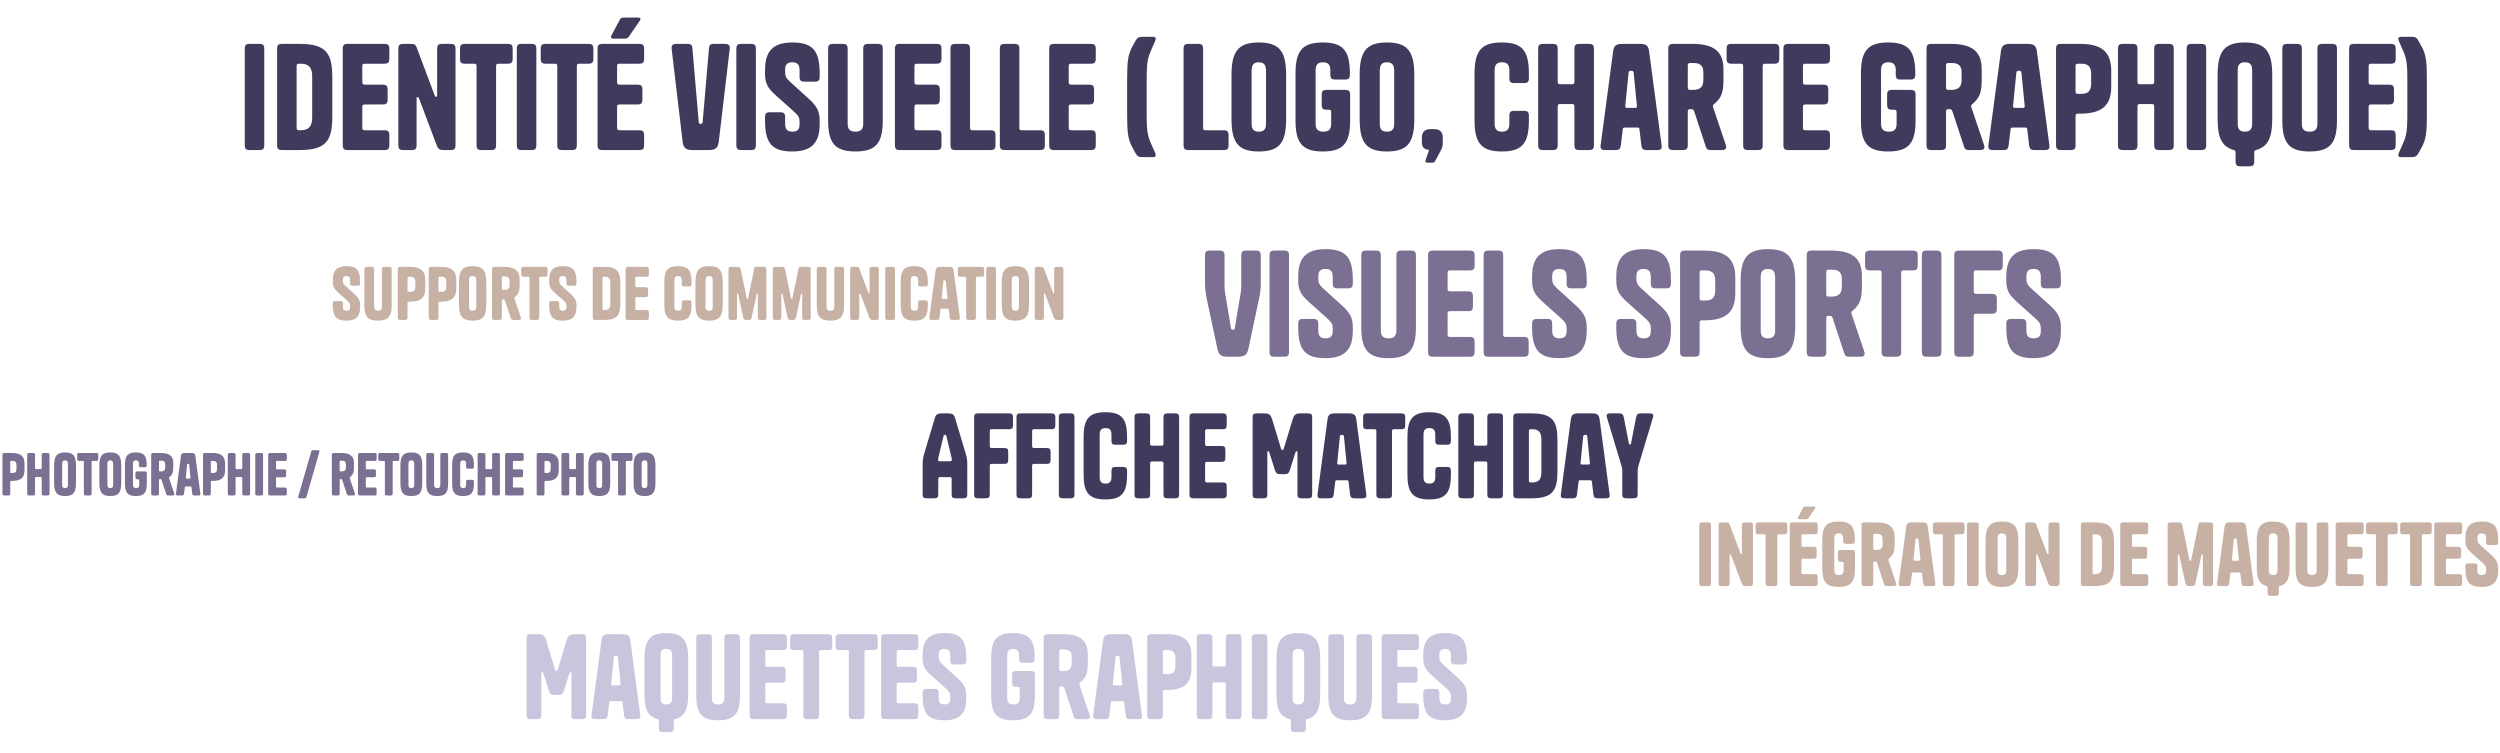
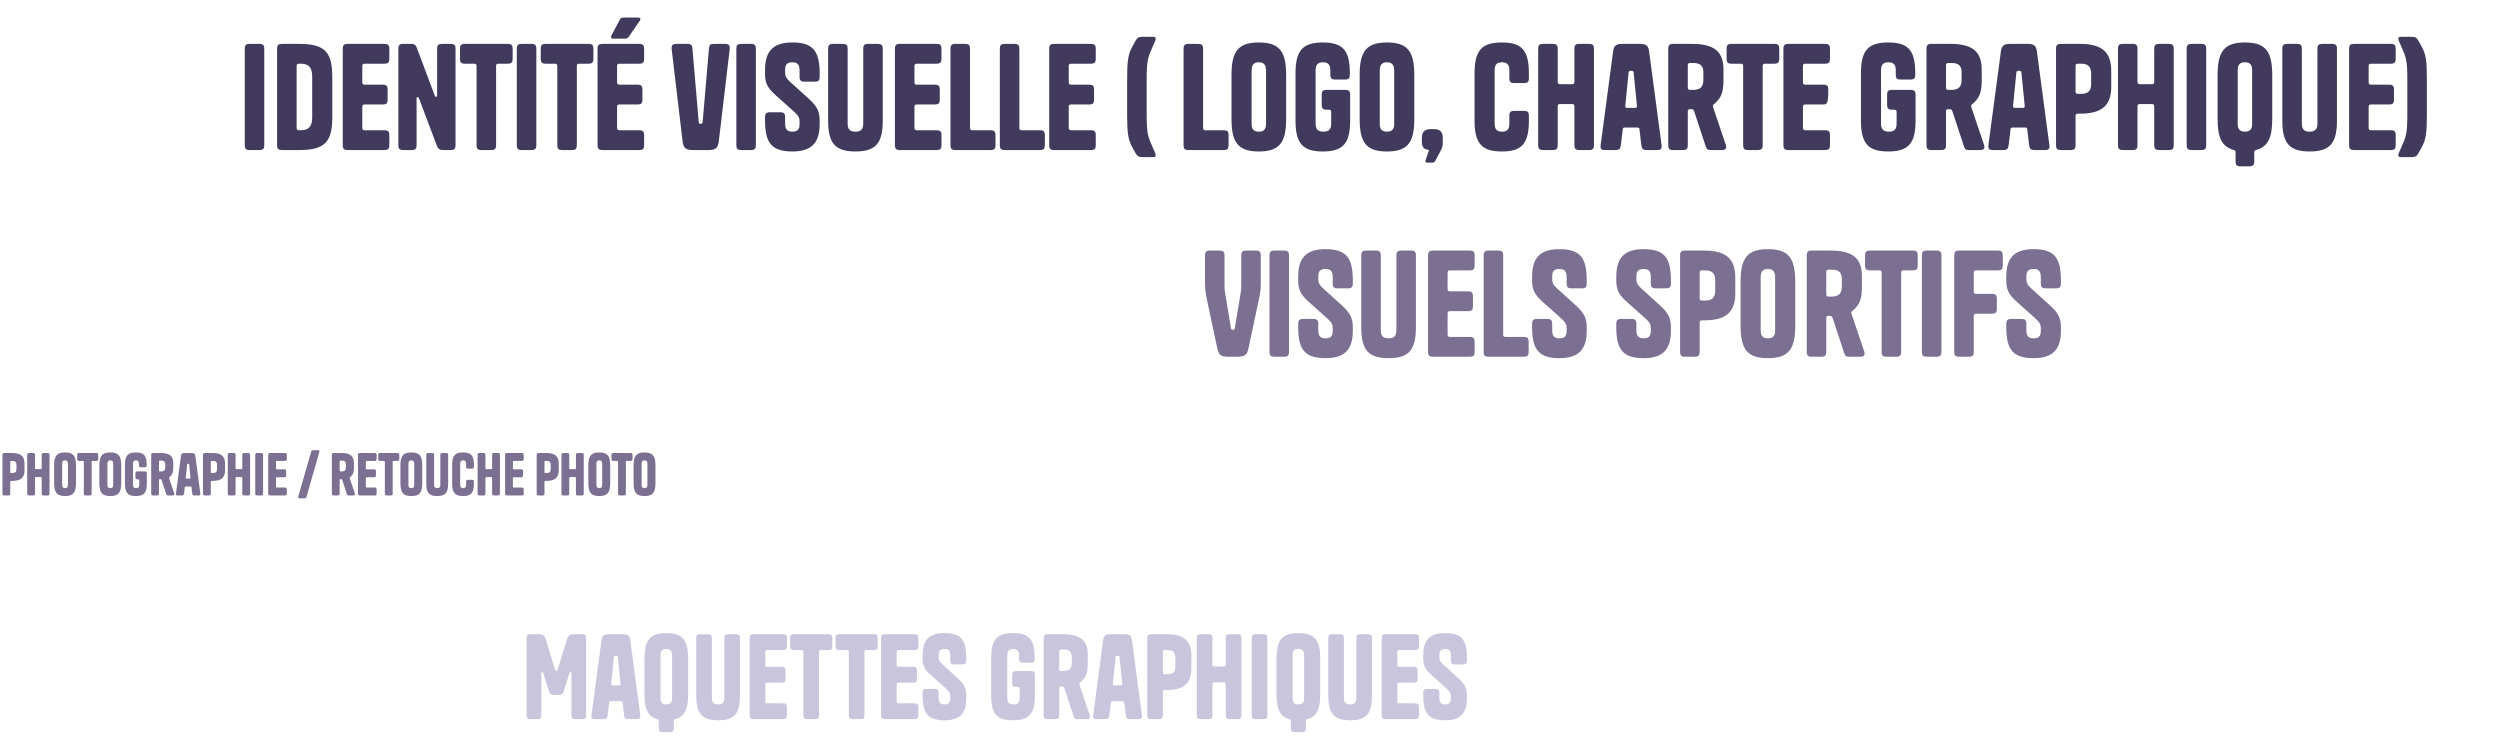
<svg xmlns="http://www.w3.org/2000/svg" width="883" height="266" viewBox="0 0 883 266" fill="none">
-   <path d="M93.343 17.35V51.15C93.343 52.6 92.943 53 91.493 53H88.293C86.843 53 86.443 52.6 86.443 51.15V17.35C86.443 15.9 86.843 15.5 88.293 15.5H91.493C92.943 15.5 93.343 15.9 93.343 17.35ZM105.819 15.5C115.419 15.5 117.369 19 117.369 27.5V41C117.369 49.5 115.419 53 105.819 53H99.719C98.269 53 97.869 52.6 97.869 51.15V17.35C97.869 15.9 98.269 15.5 99.719 15.5H105.819ZM105.669 22.5C104.969 22.5 104.769 22.7 104.769 23.4V45.1C104.769 45.75 104.969 46 105.669 46H106.219C109.019 46 110.269 44.7 110.269 41.45V27.05C110.269 23.8 109.019 22.5 106.219 22.5H105.669ZM127.962 23.4V29C127.962 29.65 128.162 29.9 128.862 29.9H135.062C136.512 29.9 136.912 30.3 136.912 31.75V35.05C136.912 36.5 136.512 36.9 135.162 36.9H128.862C128.162 36.9 127.962 37.1 127.962 37.8V45.1C127.962 45.75 128.162 46 128.862 46H135.662C137.112 46 137.512 46.4 137.512 47.85V51.15C137.512 52.6 137.112 53 135.662 53H122.912C121.462 53 121.062 52.6 121.062 51.15V17.35C121.062 15.9 121.462 15.5 122.912 15.5H135.662C137.112 15.5 137.512 15.9 137.512 17.35V20.65C137.512 22.1 137.112 22.5 135.662 22.5H128.862C128.162 22.5 127.962 22.7 127.962 23.4ZM154.391 33.65V17.35C154.391 15.9 154.791 15.5 156.241 15.5H159.041C160.491 15.5 160.891 15.9 160.891 17.35V51.15C160.891 52.6 160.491 53 159.041 53H156.741C155.191 53 154.741 52.65 154.241 51.3L147.991 34.75C147.841 34.4 147.691 34.3 147.491 34.3C147.241 34.3 147.141 34.4 147.141 34.85V51.15C147.141 52.6 146.741 53 145.291 53H142.541C141.091 53 140.691 52.6 140.691 51.15V17.35C140.691 15.9 141.091 15.5 142.541 15.5H144.791C146.241 15.5 146.741 15.65 147.191 16.8L153.541 33.75C153.691 34.1 153.841 34.2 154.041 34.2C154.291 34.2 154.391 34.1 154.391 33.65ZM179.22 22.5H176.12C175.42 22.5 175.22 22.7 175.22 23.4V51.15C175.22 52.6 174.82 53 173.37 53H170.17C168.72 53 168.32 52.6 168.32 51.15V23.4C168.32 22.7 168.12 22.5 167.42 22.5H164.32C162.87 22.5 162.47 22.1 162.47 20.65V17.35C162.47 15.9 162.87 15.5 164.32 15.5H179.22C180.67 15.5 181.07 15.9 181.07 17.35V20.65C181.07 22.1 180.67 22.5 179.22 22.5ZM189.437 17.35V51.15C189.437 52.6 189.037 53 187.587 53H184.387C182.937 53 182.537 52.6 182.537 51.15V17.35C182.537 15.9 182.937 15.5 184.387 15.5H187.587C189.037 15.5 189.437 15.9 189.437 17.35ZM207.736 22.5H204.636C203.936 22.5 203.736 22.7 203.736 23.4V51.15C203.736 52.6 203.336 53 201.886 53H198.686C197.236 53 196.836 52.6 196.836 51.15V23.4C196.836 22.7 196.636 22.5 195.936 22.5H192.836C191.386 22.5 190.986 22.1 190.986 20.65V17.35C190.986 15.9 191.386 15.5 192.836 15.5H207.736C209.186 15.5 209.586 15.9 209.586 17.35V20.65C209.586 22.1 209.186 22.5 207.736 22.5ZM216.102 12.25L218.902 7C219.302 6.3 219.502 6.2 220.502 6.2H225.302C226.002 6.2 226.202 6.45 226.202 6.7C226.202 6.95 226.152 7.1 225.852 7.5L222.202 12.8C221.702 13.55 221.402 13.65 220.352 13.65H216.702C216.002 13.65 215.802 13.45 215.802 13.05C215.802 12.85 215.902 12.65 216.102 12.25ZM217.952 23.4V29C217.952 29.65 218.152 29.9 218.852 29.9H225.052C226.502 29.9 226.902 30.3 226.902 31.75V35.05C226.902 36.5 226.502 36.9 225.152 36.9H218.852C218.152 36.9 217.952 37.1 217.952 37.8V45.1C217.952 45.75 218.152 46 218.852 46H225.652C227.102 46 227.502 46.4 227.502 47.85V51.15C227.502 52.6 227.102 53 225.652 53H212.902C211.452 53 211.052 52.6 211.052 51.15V17.35C211.052 15.9 211.452 15.5 212.902 15.5H225.652C227.102 15.5 227.502 15.9 227.502 17.35V20.65C227.502 22.1 227.102 22.5 225.652 22.5H218.852C218.152 22.5 217.952 22.7 217.952 23.4ZM250.233 53H244.733C242.133 53 241.383 52.25 241.083 49.9L237.233 17.35C237.083 15.9 237.633 15.5 239.083 15.5H242.733C244.183 15.5 244.483 15.9 244.583 17.35L246.783 43C246.833 43.6 247.033 43.75 247.483 43.75C247.933 43.75 248.133 43.6 248.183 43L250.383 17.35C250.483 15.9 250.783 15.5 252.233 15.5H255.883C257.333 15.5 257.883 15.9 257.733 17.35L253.883 49.9C253.583 52.25 252.833 53 250.233 53ZM266.976 17.35V51.15C266.976 52.6 266.576 53 265.126 53H261.926C260.476 53 260.076 52.6 260.076 51.15V17.35C260.076 15.9 260.476 15.5 261.926 15.5H265.126C266.576 15.5 266.976 15.9 266.976 17.35ZM279.007 28.85L285.407 34.65C288.757 37.65 289.507 39.45 289.507 42.8V43.7C289.507 50 287.107 53.5 279.857 53.5C272.607 53.5 270.207 50.55 270.207 42.5V41.5C270.207 40.05 270.607 39.65 272.057 39.65H275.457C276.907 39.65 277.307 40.05 277.307 41.5V43.7C277.307 45.7 278.107 46.5 279.857 46.5C281.607 46.5 282.407 45.75 282.407 43.95V43C282.407 41.6 282.107 40.9 280.257 39.25L274.257 33.9C270.907 30.95 270.207 29.25 270.207 25.9V24.8C270.207 18.5 272.607 15 279.857 15C287.107 15 289.507 17.95 289.507 26V27C289.507 28.45 289.107 28.85 287.657 28.85H284.257C282.807 28.85 282.407 28.45 282.407 27V24.8C282.407 22.8 281.607 22 279.857 22C278.107 22 277.307 22.75 277.307 24.55V25.4C277.307 26.85 277.607 27.55 279.007 28.85ZM304.892 17.35C304.892 15.9 305.292 15.5 306.742 15.5H309.942C311.392 15.5 311.792 15.9 311.792 17.35V42.5C311.792 50.55 309.392 53.5 302.142 53.5C294.892 53.5 292.492 50.55 292.492 42.5V17.35C292.492 15.9 292.892 15.5 294.342 15.5H297.542C298.992 15.5 299.392 15.9 299.392 17.35V43.7C299.392 45.7 300.242 46.5 302.142 46.5C303.992 46.5 304.892 45.7 304.892 43.7V17.35ZM322.982 23.4V29C322.982 29.65 323.182 29.9 323.882 29.9H330.082C331.532 29.9 331.932 30.3 331.932 31.75V35.05C331.932 36.5 331.532 36.9 330.182 36.9H323.882C323.182 36.9 322.982 37.1 322.982 37.8V45.1C322.982 45.75 323.182 46 323.882 46H330.682C332.132 46 332.532 46.4 332.532 47.85V51.15C332.532 52.6 332.132 53 330.682 53H317.932C316.482 53 316.082 52.6 316.082 51.15V17.35C316.082 15.9 316.482 15.5 317.932 15.5H330.682C332.132 15.5 332.532 15.9 332.532 17.35V20.65C332.532 22.1 332.132 22.5 330.682 22.5H323.882C323.182 22.5 322.982 22.7 322.982 23.4ZM342.611 45.2C342.611 45.8 342.811 46 343.511 46H349.761C351.211 46 351.611 46.4 351.611 47.85V51.15C351.611 52.6 351.211 53 349.761 53H337.561C336.111 53 335.711 52.6 335.711 51.15V17.35C335.711 15.9 336.111 15.5 337.561 15.5H340.761C342.211 15.5 342.611 15.9 342.611 17.35V45.2ZM360.042 45.2C360.042 45.8 360.242 46 360.942 46H367.192C368.642 46 369.042 46.4 369.042 47.85V51.15C369.042 52.6 368.642 53 367.192 53H354.992C353.542 53 353.142 52.6 353.142 51.15V17.35C353.142 15.9 353.542 15.5 354.992 15.5H358.192C359.642 15.5 360.042 15.9 360.042 17.35V45.2ZM377.474 23.4V29C377.474 29.65 377.674 29.9 378.374 29.9H384.574C386.024 29.9 386.424 30.3 386.424 31.75V35.05C386.424 36.5 386.024 36.9 384.674 36.9H378.374C377.674 36.9 377.474 37.1 377.474 37.8V45.1C377.474 45.75 377.674 46 378.374 46H385.174C386.624 46 387.024 46.4 387.024 47.85V51.15C387.024 52.6 386.624 53 385.174 53H372.424C370.974 53 370.574 52.6 370.574 51.15V17.35C370.574 15.9 370.974 15.5 372.424 15.5H385.174C386.624 15.5 387.024 15.9 387.024 17.35V20.65C387.024 22.1 386.624 22.5 385.174 22.5H378.374C377.674 22.5 377.474 22.7 377.474 23.4ZM398.105 40.15V28.35C398.105 21.6 398.355 19.25 400.105 16.15L401.105 14.35C401.705 13.3 402.205 13 403.555 13H407.305C407.955 13 408.205 13.25 408.205 13.75C408.205 14.05 408.005 14.45 407.805 14.95L407.355 15.95C405.405 20.25 405.005 21.2 405.005 28.35V40.15C405.005 47.3 405.405 48.25 407.355 52.55L407.805 53.55C408.005 54.05 408.205 54.45 408.205 54.75C408.205 55.25 407.955 55.5 407.305 55.5H403.555C402.205 55.5 401.705 55.2 401.105 54.15L400.105 52.35C398.355 49.25 398.105 46.9 398.105 40.15ZM424.935 45.2C424.935 45.8 425.135 46 425.835 46H432.085C433.535 46 433.935 46.4 433.935 47.85V51.15C433.935 52.6 433.535 53 432.085 53H419.885C418.435 53 418.035 52.6 418.035 51.15V17.35C418.035 15.9 418.435 15.5 419.885 15.5H423.085C424.535 15.5 424.935 15.9 424.935 17.35V45.2ZM454.266 42C454.266 50.45 451.866 53.5 444.616 53.5C437.366 53.5 434.966 50.45 434.966 42V26.5C434.966 18.1 437.366 15 444.616 15C451.866 15 454.266 18.1 454.266 26.5V42ZM442.066 43.7C442.066 45.7 442.866 46.5 444.616 46.5C446.366 46.5 447.166 45.7 447.166 43.7V25.05C447.166 22.85 446.366 22 444.616 22C442.866 22 442.066 22.85 442.066 25.05V43.7ZM470.174 39.65C470.174 38.95 469.974 38.75 469.274 38.75H468.674C467.224 38.75 466.824 38.35 466.824 36.9V33.6C466.824 32.15 467.224 31.75 468.674 31.75H475.024C476.474 31.75 476.874 32.15 476.874 33.6V42.5C476.874 50.55 474.474 53.5 467.224 53.5C459.974 53.5 457.574 50.55 457.574 42.5V26C457.574 17.95 459.974 15 467.224 15C474.474 15 476.774 17.95 476.774 26V26.25C476.774 27.7 476.374 28.1 474.924 28.1H471.724C470.274 28.1 469.874 27.7 469.874 26.25V24.8C469.874 22.8 469.024 22 467.274 22C465.524 22 464.674 22.8 464.674 24.8V43.7C464.674 45.7 465.574 46.5 467.424 46.5C469.324 46.5 470.174 45.7 470.174 43.7V39.65ZM499.53 42C499.53 50.45 497.13 53.5 489.88 53.5C482.63 53.5 480.23 50.45 480.23 42V26.5C480.23 18.1 482.63 15 489.88 15C497.13 15 499.53 18.1 499.53 26.5V42ZM487.33 43.7C487.33 45.7 488.13 46.5 489.88 46.5C491.63 46.5 492.43 45.7 492.43 43.7V25.05C492.43 22.85 491.63 22 489.88 22C488.13 22 487.33 22.85 487.33 25.05V43.7ZM504.643 53.3C504.743 53.05 504.693 52.95 504.443 52.9C502.693 52.7 502.193 51.7 502.193 49.95V48.65C502.193 46.65 503.243 45.6 505.243 45.6H506.543C508.593 45.6 509.593 46.65 509.593 48.65V50.2C509.593 51.4 509.443 52.15 508.843 53.25L506.993 56.7C506.643 57.35 506.493 57.45 505.793 57.45H504.143C503.643 57.45 503.443 57.3 503.443 56.95C503.443 56.8 503.493 56.65 503.593 56.35L504.643 53.3ZM540.006 41V42.5C540.006 50.55 537.706 53.5 530.456 53.5C523.206 53.5 520.806 50.55 520.806 42.5V26C520.806 17.95 523.206 15 530.456 15C537.706 15 540.006 17.95 540.006 26V27.5C540.006 28.95 539.606 29.35 538.156 29.35H534.956C533.506 29.35 533.106 28.95 533.106 27.5V24.8C533.106 22.8 532.256 22 530.506 22C528.756 22 527.906 22.8 527.906 24.8V43.7C527.906 45.7 528.756 46.5 530.506 46.5C532.256 46.5 533.106 45.7 533.106 43.7V41C533.106 39.55 533.506 39.15 534.956 39.15H538.156C539.606 39.15 540.006 39.55 540.006 41ZM556.079 51.15V37.65C556.079 36.95 555.879 36.75 555.179 36.75H551.079C550.379 36.75 550.179 36.95 550.179 37.65V51.15C550.179 52.6 549.779 53 548.329 53H545.129C543.679 53 543.279 52.6 543.279 51.15V17.35C543.279 15.9 543.679 15.5 545.129 15.5H548.329C549.779 15.5 550.179 15.9 550.179 17.35V28.85C550.179 29.5 550.379 29.75 551.079 29.75H555.179C555.879 29.75 556.079 29.5 556.079 28.85V17.35C556.079 15.9 556.479 15.5 557.929 15.5H561.129C562.579 15.5 562.979 15.9 562.979 17.35V51.15C562.979 52.6 562.579 53 561.129 53H557.929C556.479 53 556.079 52.6 556.079 51.15ZM572.958 15.5H579.258C581.508 15.5 582.208 16.25 582.458 18.1L586.858 51.15C587.058 52.6 586.658 53 585.208 53H581.758C580.258 53 579.908 52.65 579.708 51.15L579.058 45.7C579.008 45.2 578.858 45.05 578.258 45.05H573.958C573.358 45.05 573.208 45.2 573.158 45.7L572.508 51.15C572.308 52.65 571.958 53 570.458 53H567.008C565.558 53 565.158 52.6 565.358 51.15L569.758 18.1C570.008 16.25 570.708 15.5 572.958 15.5ZM577.008 25.7C576.958 25.1 576.658 25 576.108 25C575.558 25 575.258 25.1 575.208 25.7L574.058 37.35C574.008 37.95 574.158 38.1 574.808 38.1H577.408C578.058 38.1 578.208 37.95 578.158 37.35L577.008 25.7ZM602.426 51.6L598.426 39.45C598.176 38.75 597.976 38.55 597.226 38.55H597.026C596.326 38.55 596.126 38.75 596.126 39.45V51.15C596.126 52.6 595.726 53 594.276 53H591.076C589.626 53 589.226 52.6 589.226 51.15V17.35C589.226 15.9 589.626 15.5 591.076 15.5H597.676C605.276 15.5 608.726 18.1 608.726 24.5V28.1C608.726 32.8 607.976 34.6 605.326 36.85C605.026 37.05 604.976 37.15 604.976 37.4C604.976 37.55 605.026 37.7 605.126 38.05L609.526 51.1C609.976 52.4 609.476 53 608.176 53H604.526C603.126 53 602.826 52.8 602.426 51.6ZM596.126 23.15V30.85C596.126 31.55 596.326 31.75 597.026 31.75H598.076C600.426 31.75 601.626 30.7 601.626 28.3V25.55C601.626 23.2 600.526 22.25 598.076 22.25H597.026C596.326 22.25 596.126 22.45 596.126 23.15ZM626.584 22.5H623.484C622.784 22.5 622.584 22.7 622.584 23.4V51.15C622.584 52.6 622.184 53 620.734 53H617.534C616.084 53 615.684 52.6 615.684 51.15V23.4C615.684 22.7 615.484 22.5 614.784 22.5H611.684C610.234 22.5 609.834 22.1 609.834 20.65V17.35C609.834 15.9 610.234 15.5 611.684 15.5H626.584C628.034 15.5 628.434 15.9 628.434 17.35V20.65C628.434 22.1 628.034 22.5 626.584 22.5ZM636.8 23.4V29C636.8 29.65 637 29.9 637.7 29.9H643.9C645.35 29.9 645.75 30.3 645.75 31.75V35.05C645.75 36.5 645.35 36.9 644 36.9H637.7C637 36.9 636.8 37.1 636.8 37.8V45.1C636.8 45.75 637 46 637.7 46H644.5C645.95 46 646.35 46.4 646.35 47.85V51.15C646.35 52.6 645.95 53 644.5 53H631.75C630.3 53 629.9 52.6 629.9 51.15V17.35C629.9 15.9 630.3 15.5 631.75 15.5H644.5C645.95 15.5 646.35 15.9 646.35 17.35V20.65C646.35 22.1 645.95 22.5 644.5 22.5H637.7C637 22.5 636.8 22.7 636.8 23.4ZM669.881 39.65C669.881 38.95 669.681 38.75 668.981 38.75H668.381C666.931 38.75 666.531 38.35 666.531 36.9V33.6C666.531 32.15 666.931 31.75 668.381 31.75H674.731C676.181 31.75 676.581 32.15 676.581 33.6V42.5C676.581 50.55 674.181 53.5 666.931 53.5C659.681 53.5 657.281 50.55 657.281 42.5V26C657.281 17.95 659.681 15 666.931 15C674.181 15 676.481 17.95 676.481 26V26.25C676.481 27.7 676.081 28.1 674.631 28.1H671.431C669.981 28.1 669.581 27.7 669.581 26.25V24.8C669.581 22.8 668.731 22 666.981 22C665.231 22 664.381 22.8 664.381 24.8V43.7C664.381 45.7 665.281 46.5 667.131 46.5C669.031 46.5 669.881 45.7 669.881 43.7V39.65ZM693.637 51.6L689.637 39.45C689.387 38.75 689.187 38.55 688.437 38.55H688.237C687.537 38.55 687.337 38.75 687.337 39.45V51.15C687.337 52.6 686.937 53 685.487 53H682.287C680.837 53 680.437 52.6 680.437 51.15V17.35C680.437 15.9 680.837 15.5 682.287 15.5H688.887C696.487 15.5 699.937 18.1 699.937 24.5V28.1C699.937 32.8 699.187 34.6 696.537 36.85C696.237 37.05 696.187 37.15 696.187 37.4C696.187 37.55 696.237 37.7 696.337 38.05L700.737 51.1C701.187 52.4 700.687 53 699.387 53H695.737C694.337 53 694.037 52.8 693.637 51.6ZM687.337 23.15V30.85C687.337 31.55 687.537 31.75 688.237 31.75H689.287C691.637 31.75 692.837 30.7 692.837 28.3V25.55C692.837 23.2 691.737 22.25 689.287 22.25H688.237C687.537 22.25 687.337 22.45 687.337 23.15ZM709.921 15.5H716.221C718.471 15.5 719.171 16.25 719.421 18.1L723.821 51.15C724.021 52.6 723.621 53 722.171 53H718.721C717.221 53 716.871 52.65 716.671 51.15L716.021 45.7C715.971 45.2 715.821 45.05 715.221 45.05H710.921C710.321 45.05 710.171 45.2 710.121 45.7L709.471 51.15C709.271 52.65 708.921 53 707.421 53H703.971C702.521 53 702.121 52.6 702.321 51.15L706.721 18.1C706.971 16.25 707.671 15.5 709.921 15.5ZM713.971 25.7C713.921 25.1 713.621 25 713.071 25C712.521 25 712.221 25.1 712.171 25.7L711.021 37.35C710.971 37.95 711.121 38.1 711.771 38.1H714.371C715.021 38.1 715.171 37.95 715.121 37.35L713.971 25.7ZM734.639 40.15H733.989C733.289 40.15 733.089 40.35 733.089 41.05V51.15C733.089 52.6 732.689 53 731.239 53H728.039C726.589 53 726.189 52.6 726.189 51.15V17.35C726.189 15.9 726.589 15.5 728.039 15.5H734.639C742.239 15.5 745.689 18.25 745.689 25V30.65C745.689 37.4 742.239 40.15 734.639 40.15ZM733.089 23.4V32.25C733.089 32.95 733.289 33.15 733.989 33.15H735.039C737.489 33.15 738.589 32.15 738.589 29.6V26.05C738.589 23.5 737.489 22.5 735.039 22.5H733.989C733.289 22.5 733.089 22.7 733.089 23.4ZM760.864 51.15V37.65C760.864 36.95 760.664 36.75 759.964 36.75H755.864C755.164 36.75 754.964 36.95 754.964 37.65V51.15C754.964 52.6 754.564 53 753.114 53H749.914C748.464 53 748.064 52.6 748.064 51.15V17.35C748.064 15.9 748.464 15.5 749.914 15.5H753.114C754.564 15.5 754.964 15.9 754.964 17.35V28.85C754.964 29.5 755.164 29.75 755.864 29.75H759.964C760.664 29.75 760.864 29.5 760.864 28.85V17.35C760.864 15.9 761.264 15.5 762.714 15.5H765.914C767.364 15.5 767.764 15.9 767.764 17.35V51.15C767.764 52.6 767.364 53 765.914 53H762.714C761.264 53 760.864 52.6 760.864 51.15ZM779.232 17.35V51.15C779.232 52.6 778.832 53 777.382 53H774.182C772.732 53 772.332 52.6 772.332 51.15V17.35C772.332 15.9 772.732 15.5 774.182 15.5H777.382C778.832 15.5 779.232 15.9 779.232 17.35ZM794.357 58.75H791.457C790.007 58.75 789.607 58.35 789.607 56.9V53.8C789.607 53.3 789.507 53.15 788.857 52.95C784.707 51.75 783.257 48.55 783.257 42V26.5C783.257 18.1 785.657 15 792.907 15C800.157 15 802.557 18.1 802.557 26.5V42C802.557 48.55 801.107 51.75 796.957 52.95C796.307 53.15 796.207 53.3 796.207 53.8V56.9C796.207 58.35 795.807 58.75 794.357 58.75ZM795.457 24.8C795.457 22.8 794.657 22 792.907 22C791.157 22 790.357 22.8 790.357 24.8V43.7C790.357 45.7 791.157 46.5 792.907 46.5C794.657 46.5 795.457 45.7 795.457 43.7V24.8ZM818.515 17.35C818.515 15.9 818.915 15.5 820.365 15.5H823.565C825.015 15.5 825.415 15.9 825.415 17.35V42.5C825.415 50.55 823.015 53.5 815.765 53.5C808.515 53.5 806.115 50.55 806.115 42.5V17.35C806.115 15.9 806.515 15.5 807.965 15.5H811.165C812.615 15.5 813.015 15.9 813.015 17.35V43.7C813.015 45.7 813.865 46.5 815.765 46.5C817.615 46.5 818.515 45.7 818.515 43.7V17.35ZM836.605 23.4V29C836.605 29.65 836.805 29.9 837.505 29.9H843.705C845.155 29.9 845.555 30.3 845.555 31.75V35.05C845.555 36.5 845.155 36.9 843.805 36.9H837.505C836.805 36.9 836.605 37.1 836.605 37.8V45.1C836.605 45.75 836.805 46 837.505 46H844.305C845.755 46 846.155 46.4 846.155 47.85V51.15C846.155 52.6 845.755 53 844.305 53H831.555C830.105 53 829.705 52.6 829.705 51.15V17.35C829.705 15.9 830.105 15.5 831.555 15.5H844.305C845.755 15.5 846.155 15.9 846.155 17.35V20.65C846.155 22.1 845.755 22.5 844.305 22.5H837.505C836.805 22.5 836.605 22.7 836.605 23.4ZM855.172 16.15C856.922 19.25 857.172 21.6 857.172 28.35V40.15C857.172 46.9 856.922 49.25 855.172 52.35L854.172 54.15C853.572 55.2 853.072 55.5 851.722 55.5H847.972C847.322 55.5 847.072 55.25 847.072 54.75C847.072 54.45 847.272 54.05 847.472 53.55L847.922 52.55C849.872 48.25 850.272 47.3 850.272 40.15V28.35C850.272 21.2 849.872 20.25 847.922 15.95L847.472 14.95C847.272 14.45 847.072 14.05 847.072 13.75C847.072 13.25 847.322 13 847.972 13H851.722C853.072 13 853.572 13.3 854.172 14.35L855.172 16.15Z" fill="#413A5D" />
+   <path d="M93.343 17.35V51.15C93.343 52.6 92.943 53 91.493 53H88.293C86.843 53 86.443 52.6 86.443 51.15V17.35C86.443 15.9 86.843 15.5 88.293 15.5H91.493C92.943 15.5 93.343 15.9 93.343 17.35ZM105.819 15.5C115.419 15.5 117.369 19 117.369 27.5V41C117.369 49.5 115.419 53 105.819 53H99.719C98.269 53 97.869 52.6 97.869 51.15V17.35C97.869 15.9 98.269 15.5 99.719 15.5H105.819ZM105.669 22.5C104.969 22.5 104.769 22.7 104.769 23.4V45.1C104.769 45.75 104.969 46 105.669 46H106.219C109.019 46 110.269 44.7 110.269 41.45V27.05C110.269 23.8 109.019 22.5 106.219 22.5H105.669ZM127.962 23.4V29C127.962 29.65 128.162 29.9 128.862 29.9H135.062C136.512 29.9 136.912 30.3 136.912 31.75V35.05C136.912 36.5 136.512 36.9 135.162 36.9H128.862C128.162 36.9 127.962 37.1 127.962 37.8V45.1C127.962 45.75 128.162 46 128.862 46H135.662C137.112 46 137.512 46.4 137.512 47.85V51.15C137.512 52.6 137.112 53 135.662 53H122.912C121.462 53 121.062 52.6 121.062 51.15V17.35C121.062 15.9 121.462 15.5 122.912 15.5H135.662C137.112 15.5 137.512 15.9 137.512 17.35V20.65C137.512 22.1 137.112 22.5 135.662 22.5H128.862C128.162 22.5 127.962 22.7 127.962 23.4ZM154.391 33.65V17.35C154.391 15.9 154.791 15.5 156.241 15.5H159.041C160.491 15.5 160.891 15.9 160.891 17.35V51.15C160.891 52.6 160.491 53 159.041 53H156.741C155.191 53 154.741 52.65 154.241 51.3L147.991 34.75C147.841 34.4 147.691 34.3 147.491 34.3C147.241 34.3 147.141 34.4 147.141 34.85V51.15C147.141 52.6 146.741 53 145.291 53H142.541C141.091 53 140.691 52.6 140.691 51.15V17.35C140.691 15.9 141.091 15.5 142.541 15.5H144.791C146.241 15.5 146.741 15.65 147.191 16.8L153.541 33.75C153.691 34.1 153.841 34.2 154.041 34.2C154.291 34.2 154.391 34.1 154.391 33.65ZM179.22 22.5H176.12C175.42 22.5 175.22 22.7 175.22 23.4V51.15C175.22 52.6 174.82 53 173.37 53H170.17C168.72 53 168.32 52.6 168.32 51.15V23.4C168.32 22.7 168.12 22.5 167.42 22.5H164.32C162.87 22.5 162.47 22.1 162.47 20.65V17.35C162.47 15.9 162.87 15.5 164.32 15.5H179.22C180.67 15.5 181.07 15.9 181.07 17.35V20.65C181.07 22.1 180.67 22.5 179.22 22.5ZM189.437 17.35V51.15C189.437 52.6 189.037 53 187.587 53H184.387C182.937 53 182.537 52.6 182.537 51.15V17.35C182.537 15.9 182.937 15.5 184.387 15.5H187.587C189.037 15.5 189.437 15.9 189.437 17.35ZM207.736 22.5H204.636C203.936 22.5 203.736 22.7 203.736 23.4V51.15C203.736 52.6 203.336 53 201.886 53H198.686C197.236 53 196.836 52.6 196.836 51.15V23.4C196.836 22.7 196.636 22.5 195.936 22.5H192.836C191.386 22.5 190.986 22.1 190.986 20.65V17.35C190.986 15.9 191.386 15.5 192.836 15.5H207.736C209.186 15.5 209.586 15.9 209.586 17.35V20.65C209.586 22.1 209.186 22.5 207.736 22.5ZM216.102 12.25L218.902 7C219.302 6.3 219.502 6.2 220.502 6.2H225.302C226.002 6.2 226.202 6.45 226.202 6.7C226.202 6.95 226.152 7.1 225.852 7.5L222.202 12.8C221.702 13.55 221.402 13.65 220.352 13.65H216.702C216.002 13.65 215.802 13.45 215.802 13.05C215.802 12.85 215.902 12.65 216.102 12.25ZM217.952 23.4V29C217.952 29.65 218.152 29.9 218.852 29.9H225.052C226.502 29.9 226.902 30.3 226.902 31.75V35.05C226.902 36.5 226.502 36.9 225.152 36.9H218.852C218.152 36.9 217.952 37.1 217.952 37.8V45.1C217.952 45.75 218.152 46 218.852 46H225.652C227.102 46 227.502 46.4 227.502 47.85V51.15C227.502 52.6 227.102 53 225.652 53H212.902C211.452 53 211.052 52.6 211.052 51.15V17.35C211.052 15.9 211.452 15.5 212.902 15.5H225.652C227.102 15.5 227.502 15.9 227.502 17.35V20.65C227.502 22.1 227.102 22.5 225.652 22.5H218.852C218.152 22.5 217.952 22.7 217.952 23.4ZM250.233 53H244.733C242.133 53 241.383 52.25 241.083 49.9L237.233 17.35C237.083 15.9 237.633 15.5 239.083 15.5H242.733C244.183 15.5 244.483 15.9 244.583 17.35L246.783 43C246.833 43.6 247.033 43.75 247.483 43.75C247.933 43.75 248.133 43.6 248.183 43L250.383 17.35C250.483 15.9 250.783 15.5 252.233 15.5H255.883C257.333 15.5 257.883 15.9 257.733 17.35L253.883 49.9C253.583 52.25 252.833 53 250.233 53ZM266.976 17.35V51.15C266.976 52.6 266.576 53 265.126 53H261.926C260.476 53 260.076 52.6 260.076 51.15V17.35C260.076 15.9 260.476 15.5 261.926 15.5H265.126C266.576 15.5 266.976 15.9 266.976 17.35ZM279.007 28.85L285.407 34.65C288.757 37.65 289.507 39.45 289.507 42.8V43.7C289.507 50 287.107 53.5 279.857 53.5C272.607 53.5 270.207 50.55 270.207 42.5V41.5C270.207 40.05 270.607 39.65 272.057 39.65H275.457C276.907 39.65 277.307 40.05 277.307 41.5V43.7C277.307 45.7 278.107 46.5 279.857 46.5C281.607 46.5 282.407 45.75 282.407 43.95V43C282.407 41.6 282.107 40.9 280.257 39.25L274.257 33.9C270.907 30.95 270.207 29.25 270.207 25.9V24.8C270.207 18.5 272.607 15 279.857 15C287.107 15 289.507 17.95 289.507 26V27C289.507 28.45 289.107 28.85 287.657 28.85H284.257C282.807 28.85 282.407 28.45 282.407 27V24.8C282.407 22.8 281.607 22 279.857 22C278.107 22 277.307 22.75 277.307 24.55V25.4C277.307 26.85 277.607 27.55 279.007 28.85ZM304.892 17.35C304.892 15.9 305.292 15.5 306.742 15.5H309.942C311.392 15.5 311.792 15.9 311.792 17.35V42.5C311.792 50.55 309.392 53.5 302.142 53.5C294.892 53.5 292.492 50.55 292.492 42.5V17.35C292.492 15.9 292.892 15.5 294.342 15.5H297.542C298.992 15.5 299.392 15.9 299.392 17.35V43.7C299.392 45.7 300.242 46.5 302.142 46.5C303.992 46.5 304.892 45.7 304.892 43.7V17.35ZM322.982 23.4V29C322.982 29.65 323.182 29.9 323.882 29.9H330.082C331.532 29.9 331.932 30.3 331.932 31.75V35.05C331.932 36.5 331.532 36.9 330.182 36.9H323.882C323.182 36.9 322.982 37.1 322.982 37.8V45.1C322.982 45.75 323.182 46 323.882 46H330.682C332.132 46 332.532 46.4 332.532 47.85V51.15C332.532 52.6 332.132 53 330.682 53H317.932C316.482 53 316.082 52.6 316.082 51.15V17.35C316.082 15.9 316.482 15.5 317.932 15.5H330.682C332.132 15.5 332.532 15.9 332.532 17.35V20.65C332.532 22.1 332.132 22.5 330.682 22.5H323.882C323.182 22.5 322.982 22.7 322.982 23.4ZM342.611 45.2C342.611 45.8 342.811 46 343.511 46H349.761C351.211 46 351.611 46.4 351.611 47.85V51.15C351.611 52.6 351.211 53 349.761 53H337.561C336.111 53 335.711 52.6 335.711 51.15V17.35C335.711 15.9 336.111 15.5 337.561 15.5H340.761C342.211 15.5 342.611 15.9 342.611 17.35V45.2ZM360.042 45.2C360.042 45.8 360.242 46 360.942 46H367.192C368.642 46 369.042 46.4 369.042 47.85V51.15C369.042 52.6 368.642 53 367.192 53H354.992C353.542 53 353.142 52.6 353.142 51.15V17.35C353.142 15.9 353.542 15.5 354.992 15.5H358.192C359.642 15.5 360.042 15.9 360.042 17.35V45.2ZM377.474 23.4V29C377.474 29.65 377.674 29.9 378.374 29.9H384.574C386.024 29.9 386.424 30.3 386.424 31.75V35.05C386.424 36.5 386.024 36.9 384.674 36.9H378.374C377.674 36.9 377.474 37.1 377.474 37.8V45.1C377.474 45.75 377.674 46 378.374 46H385.174C386.624 46 387.024 46.4 387.024 47.85V51.15C387.024 52.6 386.624 53 385.174 53H372.424C370.974 53 370.574 52.6 370.574 51.15V17.35C370.574 15.9 370.974 15.5 372.424 15.5H385.174C386.624 15.5 387.024 15.9 387.024 17.35V20.65C387.024 22.1 386.624 22.5 385.174 22.5H378.374C377.674 22.5 377.474 22.7 377.474 23.4ZM398.105 40.15V28.35C398.105 21.6 398.355 19.25 400.105 16.15L401.105 14.35C401.705 13.3 402.205 13 403.555 13H407.305C407.955 13 408.205 13.25 408.205 13.75C408.205 14.05 408.005 14.45 407.805 14.95L407.355 15.95C405.405 20.25 405.005 21.2 405.005 28.35V40.15C405.005 47.3 405.405 48.25 407.355 52.55L407.805 53.55C408.005 54.05 408.205 54.45 408.205 54.75C408.205 55.25 407.955 55.5 407.305 55.5H403.555C402.205 55.5 401.705 55.2 401.105 54.15L400.105 52.35C398.355 49.25 398.105 46.9 398.105 40.15ZM424.935 45.2C424.935 45.8 425.135 46 425.835 46H432.085C433.535 46 433.935 46.4 433.935 47.85V51.15C433.935 52.6 433.535 53 432.085 53H419.885C418.435 53 418.035 52.6 418.035 51.15V17.35C418.035 15.9 418.435 15.5 419.885 15.5H423.085C424.535 15.5 424.935 15.9 424.935 17.35V45.2ZM454.266 42C454.266 50.45 451.866 53.5 444.616 53.5C437.366 53.5 434.966 50.45 434.966 42V26.5C434.966 18.1 437.366 15 444.616 15C451.866 15 454.266 18.1 454.266 26.5V42ZM442.066 43.7C442.066 45.7 442.866 46.5 444.616 46.5C446.366 46.5 447.166 45.7 447.166 43.7V25.05C447.166 22.85 446.366 22 444.616 22C442.866 22 442.066 22.85 442.066 25.05V43.7ZM470.174 39.65C470.174 38.95 469.974 38.75 469.274 38.75H468.674C467.224 38.75 466.824 38.35 466.824 36.9V33.6C466.824 32.15 467.224 31.75 468.674 31.75H475.024C476.474 31.75 476.874 32.15 476.874 33.6V42.5C476.874 50.55 474.474 53.5 467.224 53.5C459.974 53.5 457.574 50.55 457.574 42.5V26C457.574 17.95 459.974 15 467.224 15C474.474 15 476.774 17.95 476.774 26V26.25C476.774 27.7 476.374 28.1 474.924 28.1H471.724C470.274 28.1 469.874 27.7 469.874 26.25V24.8C469.874 22.8 469.024 22 467.274 22C465.524 22 464.674 22.8 464.674 24.8V43.7C464.674 45.7 465.574 46.5 467.424 46.5C469.324 46.5 470.174 45.7 470.174 43.7V39.65ZM499.53 42C499.53 50.45 497.13 53.5 489.88 53.5C482.63 53.5 480.23 50.45 480.23 42V26.5C480.23 18.1 482.63 15 489.88 15C497.13 15 499.53 18.1 499.53 26.5V42ZM487.33 43.7C487.33 45.7 488.13 46.5 489.88 46.5C491.63 46.5 492.43 45.7 492.43 43.7V25.05C492.43 22.85 491.63 22 489.88 22C488.13 22 487.33 22.85 487.33 25.05V43.7ZM504.643 53.3C504.743 53.05 504.693 52.95 504.443 52.9C502.693 52.7 502.193 51.7 502.193 49.95V48.65C502.193 46.65 503.243 45.6 505.243 45.6H506.543C508.593 45.6 509.593 46.65 509.593 48.65V50.2C509.593 51.4 509.443 52.15 508.843 53.25L506.993 56.7C506.643 57.35 506.493 57.45 505.793 57.45H504.143C503.643 57.45 503.443 57.3 503.443 56.95C503.443 56.8 503.493 56.65 503.593 56.35L504.643 53.3ZM540.006 41V42.5C540.006 50.55 537.706 53.5 530.456 53.5C523.206 53.5 520.806 50.55 520.806 42.5V26C520.806 17.95 523.206 15 530.456 15C537.706 15 540.006 17.95 540.006 26V27.5C540.006 28.95 539.606 29.35 538.156 29.35H534.956C533.506 29.35 533.106 28.95 533.106 27.5V24.8C533.106 22.8 532.256 22 530.506 22C528.756 22 527.906 22.8 527.906 24.8V43.7C527.906 45.7 528.756 46.5 530.506 46.5C532.256 46.5 533.106 45.7 533.106 43.7V41C533.106 39.55 533.506 39.15 534.956 39.15H538.156C539.606 39.15 540.006 39.55 540.006 41ZM556.079 51.15V37.65C556.079 36.95 555.879 36.75 555.179 36.75H551.079C550.379 36.75 550.179 36.95 550.179 37.65V51.15C550.179 52.6 549.779 53 548.329 53H545.129C543.679 53 543.279 52.6 543.279 51.15V17.35C543.279 15.9 543.679 15.5 545.129 15.5H548.329C549.779 15.5 550.179 15.9 550.179 17.35V28.85C550.179 29.5 550.379 29.75 551.079 29.75H555.179C555.879 29.75 556.079 29.5 556.079 28.85V17.35C556.079 15.9 556.479 15.5 557.929 15.5H561.129C562.579 15.5 562.979 15.9 562.979 17.35V51.15C562.979 52.6 562.579 53 561.129 53H557.929C556.479 53 556.079 52.6 556.079 51.15ZM572.958 15.5H579.258C581.508 15.5 582.208 16.25 582.458 18.1L586.858 51.15C587.058 52.6 586.658 53 585.208 53H581.758C580.258 53 579.908 52.65 579.708 51.15L579.058 45.7C579.008 45.2 578.858 45.05 578.258 45.05H573.958C573.358 45.05 573.208 45.2 573.158 45.7L572.508 51.15C572.308 52.65 571.958 53 570.458 53H567.008C565.558 53 565.158 52.6 565.358 51.15L569.758 18.1C570.008 16.25 570.708 15.5 572.958 15.5ZM577.008 25.7C576.958 25.1 576.658 25 576.108 25C575.558 25 575.258 25.1 575.208 25.7L574.058 37.35C574.008 37.95 574.158 38.1 574.808 38.1H577.408C578.058 38.1 578.208 37.95 578.158 37.35L577.008 25.7ZM602.426 51.6L598.426 39.45C598.176 38.75 597.976 38.55 597.226 38.55H597.026C596.326 38.55 596.126 38.75 596.126 39.45V51.15C596.126 52.6 595.726 53 594.276 53H591.076C589.626 53 589.226 52.6 589.226 51.15V17.35C589.226 15.9 589.626 15.5 591.076 15.5H597.676C605.276 15.5 608.726 18.1 608.726 24.5V28.1C608.726 32.8 607.976 34.6 605.326 36.85C605.026 37.05 604.976 37.15 604.976 37.4C604.976 37.55 605.026 37.7 605.126 38.05L609.526 51.1C609.976 52.4 609.476 53 608.176 53H604.526C603.126 53 602.826 52.8 602.426 51.6ZM596.126 23.15V30.85C596.126 31.55 596.326 31.75 597.026 31.75H598.076C600.426 31.75 601.626 30.7 601.626 28.3V25.55C601.626 23.2 600.526 22.25 598.076 22.25H597.026C596.326 22.25 596.126 22.45 596.126 23.15ZM626.584 22.5H623.484C622.784 22.5 622.584 22.7 622.584 23.4V51.15C622.584 52.6 622.184 53 620.734 53H617.534C616.084 53 615.684 52.6 615.684 51.15V23.4C615.684 22.7 615.484 22.5 614.784 22.5H611.684C610.234 22.5 609.834 22.1 609.834 20.65V17.35C609.834 15.9 610.234 15.5 611.684 15.5H626.584C628.034 15.5 628.434 15.9 628.434 17.35V20.65C628.434 22.1 628.034 22.5 626.584 22.5ZM636.8 23.4V29C636.8 29.65 637 29.9 637.7 29.9H643.9C645.35 29.9 645.75 30.3 645.75 31.75C645.75 36.5 645.35 36.9 644 36.9H637.7C637 36.9 636.8 37.1 636.8 37.8V45.1C636.8 45.75 637 46 637.7 46H644.5C645.95 46 646.35 46.4 646.35 47.85V51.15C646.35 52.6 645.95 53 644.5 53H631.75C630.3 53 629.9 52.6 629.9 51.15V17.35C629.9 15.9 630.3 15.5 631.75 15.5H644.5C645.95 15.5 646.35 15.9 646.35 17.35V20.65C646.35 22.1 645.95 22.5 644.5 22.5H637.7C637 22.5 636.8 22.7 636.8 23.4ZM669.881 39.65C669.881 38.95 669.681 38.75 668.981 38.75H668.381C666.931 38.75 666.531 38.35 666.531 36.9V33.6C666.531 32.15 666.931 31.75 668.381 31.75H674.731C676.181 31.75 676.581 32.15 676.581 33.6V42.5C676.581 50.55 674.181 53.5 666.931 53.5C659.681 53.5 657.281 50.55 657.281 42.5V26C657.281 17.95 659.681 15 666.931 15C674.181 15 676.481 17.95 676.481 26V26.25C676.481 27.7 676.081 28.1 674.631 28.1H671.431C669.981 28.1 669.581 27.7 669.581 26.25V24.8C669.581 22.8 668.731 22 666.981 22C665.231 22 664.381 22.8 664.381 24.8V43.7C664.381 45.7 665.281 46.5 667.131 46.5C669.031 46.5 669.881 45.7 669.881 43.7V39.65ZM693.637 51.6L689.637 39.45C689.387 38.75 689.187 38.55 688.437 38.55H688.237C687.537 38.55 687.337 38.75 687.337 39.45V51.15C687.337 52.6 686.937 53 685.487 53H682.287C680.837 53 680.437 52.6 680.437 51.15V17.35C680.437 15.9 680.837 15.5 682.287 15.5H688.887C696.487 15.5 699.937 18.1 699.937 24.5V28.1C699.937 32.8 699.187 34.6 696.537 36.85C696.237 37.05 696.187 37.15 696.187 37.4C696.187 37.55 696.237 37.7 696.337 38.05L700.737 51.1C701.187 52.4 700.687 53 699.387 53H695.737C694.337 53 694.037 52.8 693.637 51.6ZM687.337 23.15V30.85C687.337 31.55 687.537 31.75 688.237 31.75H689.287C691.637 31.75 692.837 30.7 692.837 28.3V25.55C692.837 23.2 691.737 22.25 689.287 22.25H688.237C687.537 22.25 687.337 22.45 687.337 23.15ZM709.921 15.5H716.221C718.471 15.5 719.171 16.25 719.421 18.1L723.821 51.15C724.021 52.6 723.621 53 722.171 53H718.721C717.221 53 716.871 52.65 716.671 51.15L716.021 45.7C715.971 45.2 715.821 45.05 715.221 45.05H710.921C710.321 45.05 710.171 45.2 710.121 45.7L709.471 51.15C709.271 52.65 708.921 53 707.421 53H703.971C702.521 53 702.121 52.6 702.321 51.15L706.721 18.1C706.971 16.25 707.671 15.5 709.921 15.5ZM713.971 25.7C713.921 25.1 713.621 25 713.071 25C712.521 25 712.221 25.1 712.171 25.7L711.021 37.35C710.971 37.95 711.121 38.1 711.771 38.1H714.371C715.021 38.1 715.171 37.95 715.121 37.35L713.971 25.7ZM734.639 40.15H733.989C733.289 40.15 733.089 40.35 733.089 41.05V51.15C733.089 52.6 732.689 53 731.239 53H728.039C726.589 53 726.189 52.6 726.189 51.15V17.35C726.189 15.9 726.589 15.5 728.039 15.5H734.639C742.239 15.5 745.689 18.25 745.689 25V30.65C745.689 37.4 742.239 40.15 734.639 40.15ZM733.089 23.4V32.25C733.089 32.95 733.289 33.15 733.989 33.15H735.039C737.489 33.15 738.589 32.15 738.589 29.6V26.05C738.589 23.5 737.489 22.5 735.039 22.5H733.989C733.289 22.5 733.089 22.7 733.089 23.4ZM760.864 51.15V37.65C760.864 36.95 760.664 36.75 759.964 36.75H755.864C755.164 36.75 754.964 36.95 754.964 37.65V51.15C754.964 52.6 754.564 53 753.114 53H749.914C748.464 53 748.064 52.6 748.064 51.15V17.35C748.064 15.9 748.464 15.5 749.914 15.5H753.114C754.564 15.5 754.964 15.9 754.964 17.35V28.85C754.964 29.5 755.164 29.75 755.864 29.75H759.964C760.664 29.75 760.864 29.5 760.864 28.85V17.35C760.864 15.9 761.264 15.5 762.714 15.5H765.914C767.364 15.5 767.764 15.9 767.764 17.35V51.15C767.764 52.6 767.364 53 765.914 53H762.714C761.264 53 760.864 52.6 760.864 51.15ZM779.232 17.35V51.15C779.232 52.6 778.832 53 777.382 53H774.182C772.732 53 772.332 52.6 772.332 51.15V17.35C772.332 15.9 772.732 15.5 774.182 15.5H777.382C778.832 15.5 779.232 15.9 779.232 17.35ZM794.357 58.75H791.457C790.007 58.75 789.607 58.35 789.607 56.9V53.8C789.607 53.3 789.507 53.15 788.857 52.95C784.707 51.75 783.257 48.55 783.257 42V26.5C783.257 18.1 785.657 15 792.907 15C800.157 15 802.557 18.1 802.557 26.5V42C802.557 48.55 801.107 51.75 796.957 52.95C796.307 53.15 796.207 53.3 796.207 53.8V56.9C796.207 58.35 795.807 58.75 794.357 58.75ZM795.457 24.8C795.457 22.8 794.657 22 792.907 22C791.157 22 790.357 22.8 790.357 24.8V43.7C790.357 45.7 791.157 46.5 792.907 46.5C794.657 46.5 795.457 45.7 795.457 43.7V24.8ZM818.515 17.35C818.515 15.9 818.915 15.5 820.365 15.5H823.565C825.015 15.5 825.415 15.9 825.415 17.35V42.5C825.415 50.55 823.015 53.5 815.765 53.5C808.515 53.5 806.115 50.55 806.115 42.5V17.35C806.115 15.9 806.515 15.5 807.965 15.5H811.165C812.615 15.5 813.015 15.9 813.015 17.35V43.7C813.015 45.7 813.865 46.5 815.765 46.5C817.615 46.5 818.515 45.7 818.515 43.7V17.35ZM836.605 23.4V29C836.605 29.65 836.805 29.9 837.505 29.9H843.705C845.155 29.9 845.555 30.3 845.555 31.75V35.05C845.555 36.5 845.155 36.9 843.805 36.9H837.505C836.805 36.9 836.605 37.1 836.605 37.8V45.1C836.605 45.75 836.805 46 837.505 46H844.305C845.755 46 846.155 46.4 846.155 47.85V51.15C846.155 52.6 845.755 53 844.305 53H831.555C830.105 53 829.705 52.6 829.705 51.15V17.35C829.705 15.9 830.105 15.5 831.555 15.5H844.305C845.755 15.5 846.155 15.9 846.155 17.35V20.65C846.155 22.1 845.755 22.5 844.305 22.5H837.505C836.805 22.5 836.605 22.7 836.605 23.4ZM855.172 16.15C856.922 19.25 857.172 21.6 857.172 28.35V40.15C857.172 46.9 856.922 49.25 855.172 52.35L854.172 54.15C853.572 55.2 853.072 55.5 851.722 55.5H847.972C847.322 55.5 847.072 55.25 847.072 54.75C847.072 54.45 847.272 54.05 847.472 53.55L847.922 52.55C849.872 48.25 850.272 47.3 850.272 40.15V28.35C850.272 21.2 849.872 20.25 847.922 15.95L847.472 14.95C847.272 14.45 847.072 14.05 847.072 13.75C847.072 13.25 847.322 13 847.972 13H851.722C853.072 13 853.572 13.3 854.172 14.35L855.172 16.15Z" fill="#413A5D" />
  <path d="M434.054 126C431.154 126 430.454 125.45 429.904 122.85L426.204 105.45C425.654 102.75 425.604 101.55 425.604 99.05V90.35C425.604 88.9 426.004 88.5 427.454 88.5H430.654C432.104 88.5 432.504 88.9 432.504 90.35V101.05C432.504 101.75 432.554 102.4 432.654 103.15L434.754 115.75C434.854 116.35 435.004 116.5 435.454 116.5C435.904 116.5 436.054 116.35 436.154 115.75L438.254 103.15C438.354 102.4 438.404 101.75 438.404 101.05V90.35C438.404 88.9 438.804 88.5 440.254 88.5H443.454C444.904 88.5 445.304 88.9 445.304 90.35V99.05C445.304 101.15 445.354 102.45 444.704 105.45L441.004 122.85C440.454 125.45 439.754 126 436.854 126H434.054ZM455.286 90.35V124.15C455.286 125.6 454.886 126 453.436 126H450.236C448.786 126 448.386 125.6 448.386 124.15V90.35C448.386 88.9 448.786 88.5 450.236 88.5H453.436C454.886 88.5 455.286 88.9 455.286 90.35ZM467.318 101.85L473.718 107.65C477.068 110.65 477.818 112.45 477.818 115.8V116.7C477.818 123 475.418 126.5 468.168 126.5C460.918 126.5 458.518 123.55 458.518 115.5V114.5C458.518 113.05 458.918 112.65 460.368 112.65H463.768C465.218 112.65 465.618 113.05 465.618 114.5V116.7C465.618 118.7 466.418 119.5 468.168 119.5C469.918 119.5 470.718 118.75 470.718 116.95V116C470.718 114.6 470.418 113.9 468.568 112.25L462.568 106.9C459.218 103.95 458.518 102.25 458.518 98.9V97.8C458.518 91.5 460.918 88 468.168 88C475.418 88 477.818 90.95 477.818 99V100C477.818 101.45 477.418 101.85 475.968 101.85H472.568C471.118 101.85 470.718 101.45 470.718 100V97.8C470.718 95.8 469.918 95 468.168 95C466.418 95 465.618 95.75 465.618 97.55V98.4C465.618 99.85 465.918 100.55 467.318 101.85ZM493.202 90.35C493.202 88.9 493.602 88.5 495.052 88.5H498.252C499.702 88.5 500.102 88.9 500.102 90.35V115.5C500.102 123.55 497.702 126.5 490.452 126.5C483.202 126.5 480.802 123.55 480.802 115.5V90.35C480.802 88.9 481.202 88.5 482.652 88.5H485.852C487.302 88.5 487.702 88.9 487.702 90.35V116.7C487.702 118.7 488.552 119.5 490.452 119.5C492.302 119.5 493.202 118.7 493.202 116.7V90.35ZM511.292 96.4V102C511.292 102.65 511.492 102.9 512.192 102.9H518.392C519.842 102.9 520.242 103.3 520.242 104.75V108.05C520.242 109.5 519.842 109.9 518.492 109.9H512.192C511.492 109.9 511.292 110.1 511.292 110.8V118.1C511.292 118.75 511.492 119 512.192 119H518.992C520.442 119 520.842 119.4 520.842 120.85V124.15C520.842 125.6 520.442 126 518.992 126H506.242C504.792 126 504.392 125.6 504.392 124.15V90.35C504.392 88.9 504.792 88.5 506.242 88.5H518.992C520.442 88.5 520.842 88.9 520.842 90.35V93.65C520.842 95.1 520.442 95.5 518.992 95.5H512.192C511.492 95.5 511.292 95.7 511.292 96.4ZM530.921 118.2C530.921 118.8 531.121 119 531.821 119H538.071C539.521 119 539.921 119.4 539.921 120.85V124.15C539.921 125.6 539.521 126 538.071 126H525.871C524.421 126 524.021 125.6 524.021 124.15V90.35C524.021 88.9 524.421 88.5 525.871 88.5H529.071C530.521 88.5 530.921 88.9 530.921 90.35V118.2ZM549.935 101.85L556.335 107.65C559.685 110.65 560.435 112.45 560.435 115.8V116.7C560.435 123 558.035 126.5 550.785 126.5C543.535 126.5 541.135 123.55 541.135 115.5V114.5C541.135 113.05 541.535 112.65 542.985 112.65H546.385C547.835 112.65 548.235 113.05 548.235 114.5V116.7C548.235 118.7 549.035 119.5 550.785 119.5C552.535 119.5 553.335 118.75 553.335 116.95V116C553.335 114.6 553.035 113.9 551.185 112.25L545.185 106.9C541.835 103.95 541.135 102.25 541.135 98.9V97.8C541.135 91.5 543.535 88 550.785 88C558.035 88 560.435 90.95 560.435 99V100C560.435 101.45 560.035 101.85 558.585 101.85H555.185C553.735 101.85 553.335 101.45 553.335 100V97.8C553.335 95.8 552.535 95 550.785 95C549.035 95 548.235 95.75 548.235 97.55V98.4C548.235 99.85 548.535 100.55 549.935 101.85ZM579.671 101.85L586.071 107.65C589.421 110.65 590.171 112.45 590.171 115.8V116.7C590.171 123 587.771 126.5 580.521 126.5C573.271 126.5 570.871 123.55 570.871 115.5V114.5C570.871 113.05 571.271 112.65 572.721 112.65H576.121C577.571 112.65 577.971 113.05 577.971 114.5V116.7C577.971 118.7 578.771 119.5 580.521 119.5C582.271 119.5 583.071 118.75 583.071 116.95V116C583.071 114.6 582.771 113.9 580.921 112.25L574.921 106.9C571.571 103.95 570.871 102.25 570.871 98.9V97.8C570.871 91.5 573.271 88 580.521 88C587.771 88 590.171 90.95 590.171 99V100C590.171 101.45 589.771 101.85 588.321 101.85H584.921C583.471 101.85 583.071 101.45 583.071 100V97.8C583.071 95.8 582.271 95 580.521 95C578.771 95 577.971 95.75 577.971 97.55V98.4C577.971 99.85 578.271 100.55 579.671 101.85ZM601.856 113.15H601.206C600.506 113.15 600.306 113.35 600.306 114.05V124.15C600.306 125.6 599.906 126 598.456 126H595.256C593.806 126 593.406 125.6 593.406 124.15V90.35C593.406 88.9 593.806 88.5 595.256 88.5H601.856C609.456 88.5 612.906 91.25 612.906 98V103.65C612.906 110.4 609.456 113.15 601.856 113.15ZM600.306 96.4V105.25C600.306 105.95 600.506 106.15 601.206 106.15H602.256C604.706 106.15 605.806 105.15 605.806 102.6V99.05C605.806 96.5 604.706 95.5 602.256 95.5H601.206C600.506 95.5 600.306 95.7 600.306 96.4ZM634.081 115C634.081 123.45 631.681 126.5 624.431 126.5C617.181 126.5 614.781 123.45 614.781 115V99.5C614.781 91.1 617.181 88 624.431 88C631.681 88 634.081 91.1 634.081 99.5V115ZM621.881 116.7C621.881 118.7 622.681 119.5 624.431 119.5C626.181 119.5 626.981 118.7 626.981 116.7V98.05C626.981 95.85 626.181 95 624.431 95C622.681 95 621.881 95.85 621.881 98.05V116.7ZM651.332 124.6L647.332 112.45C647.082 111.75 646.882 111.55 646.132 111.55H645.932C645.232 111.55 645.032 111.75 645.032 112.45V124.15C645.032 125.6 644.632 126 643.182 126H639.982C638.532 126 638.132 125.6 638.132 124.15V90.35C638.132 88.9 638.532 88.5 639.982 88.5H646.582C654.182 88.5 657.632 91.1 657.632 97.5V101.1C657.632 105.8 656.882 107.6 654.232 109.85C653.932 110.05 653.882 110.15 653.882 110.4C653.882 110.55 653.932 110.7 654.032 111.05L658.432 124.1C658.882 125.4 658.382 126 657.082 126H653.432C652.032 126 651.732 125.8 651.332 124.6ZM645.032 96.15V103.85C645.032 104.55 645.232 104.75 645.932 104.75H646.982C649.332 104.75 650.532 103.7 650.532 101.3V98.55C650.532 96.2 649.432 95.25 646.982 95.25H645.932C645.232 95.25 645.032 95.45 645.032 96.15ZM675.49 95.5H672.39C671.69 95.5 671.49 95.7 671.49 96.4V124.15C671.49 125.6 671.09 126 669.64 126H666.44C664.99 126 664.59 125.6 664.59 124.15V96.4C664.59 95.7 664.39 95.5 663.69 95.5H660.59C659.14 95.5 658.74 95.1 658.74 93.65V90.35C658.74 88.9 659.14 88.5 660.59 88.5H675.49C676.94 88.5 677.34 88.9 677.34 90.35V93.65C677.34 95.1 676.94 95.5 675.49 95.5ZM685.706 90.35V124.15C685.706 125.6 685.306 126 683.856 126H680.656C679.206 126 678.806 125.6 678.806 124.15V90.35C678.806 88.9 679.206 88.5 680.656 88.5H683.856C685.306 88.5 685.706 88.9 685.706 90.35ZM697.132 111.7V124.15C697.132 125.6 696.732 126 695.282 126H692.082C690.632 126 690.232 125.6 690.232 124.15V90.35C690.232 88.9 690.632 88.5 692.082 88.5H705.532C706.982 88.5 707.382 88.9 707.382 90.35V93.65C707.382 95.1 706.982 95.5 705.532 95.5H698.032C697.332 95.5 697.132 95.7 697.132 96.4V102.9C697.132 103.55 697.332 103.8 698.032 103.8H703.432C704.882 103.8 705.282 104.2 705.282 105.65V108.95C705.282 110.4 704.882 110.8 703.532 110.8H698.032C697.332 110.8 697.132 111 697.132 111.7ZM717.416 101.85L723.816 107.65C727.166 110.65 727.916 112.45 727.916 115.8V116.7C727.916 123 725.516 126.5 718.266 126.5C711.016 126.5 708.616 123.55 708.616 115.5V114.5C708.616 113.05 709.016 112.65 710.466 112.65H713.866C715.316 112.65 715.716 113.05 715.716 114.5V116.7C715.716 118.7 716.516 119.5 718.266 119.5C720.016 119.5 720.816 118.75 720.816 116.95V116C720.816 114.6 720.516 113.9 718.666 112.25L712.666 106.9C709.316 103.95 708.616 102.25 708.616 98.9V97.8C708.616 91.5 711.016 88 718.266 88C725.516 88 727.916 90.95 727.916 99V100C727.916 101.45 727.516 101.85 726.066 101.85H722.666C721.216 101.85 720.816 101.45 720.816 100V97.8C720.816 95.8 720.016 95 718.266 95C716.516 95 715.716 95.75 715.716 97.55V98.4C715.716 99.85 716.016 100.55 717.416 101.85Z" fill="#7B6F92" />
  <path d="M196.993 245.48H196.033C194.673 245.48 194.273 245.24 193.873 244.04L191.913 237.84C191.793 237.44 191.713 237.4 191.513 237.4C191.273 237.4 191.193 237.48 191.193 237.84V252.52C191.193 253.68 190.873 254 189.713 254H187.473C186.313 254 185.993 253.68 185.993 252.52V225.48C185.993 224.32 186.313 224 187.473 224H190.033C191.793 224 192.353 224.4 192.873 226.08L196.033 236.48C196.153 236.84 196.273 236.96 196.513 236.96C196.753 236.96 196.873 236.84 196.993 236.48L200.153 226.08C200.673 224.4 201.233 224 202.993 224H205.553C206.713 224 207.033 224.32 207.033 225.48V252.52C207.033 253.68 206.713 254 205.553 254H203.313C202.153 254 201.833 253.68 201.833 252.52V237.84C201.833 237.48 201.753 237.4 201.513 237.4C201.313 237.4 201.233 237.44 201.113 237.84L199.153 244.04C198.753 245.24 198.353 245.48 196.993 245.48ZM215.01 224H220.05C221.85 224 222.41 224.6 222.61 226.08L226.13 252.52C226.29 253.68 225.97 254 224.81 254H222.05C220.85 254 220.57 253.72 220.41 252.52L219.89 248.16C219.85 247.76 219.73 247.64 219.25 247.64H215.81C215.33 247.64 215.21 247.76 215.17 248.16L214.65 252.52C214.49 253.72 214.21 254 213.01 254H210.25C209.09 254 208.77 253.68 208.93 252.52L212.45 226.08C212.65 224.6 213.21 224 215.01 224ZM218.25 232.16C218.21 231.68 217.97 231.6 217.53 231.6C217.09 231.6 216.85 231.68 216.81 232.16L215.89 241.48C215.85 241.96 215.97 242.08 216.49 242.08H218.57C219.09 242.08 219.21 241.96 219.17 241.48L218.25 232.16ZM236.505 258.6H234.185C233.025 258.6 232.705 258.28 232.705 257.12V254.64C232.705 254.24 232.625 254.12 232.105 253.96C228.785 253 227.625 250.44 227.625 245.2V232.8C227.625 226.08 229.545 223.6 235.345 223.6C241.145 223.6 243.065 226.08 243.065 232.8V245.2C243.065 250.44 241.905 253 238.585 253.96C238.065 254.12 237.985 254.24 237.985 254.64V257.12C237.985 258.28 237.665 258.6 236.505 258.6ZM237.385 231.44C237.385 229.84 236.745 229.2 235.345 229.2C233.945 229.2 233.305 229.84 233.305 231.44V246.56C233.305 248.16 233.945 248.8 235.345 248.8C236.745 248.8 237.385 248.16 237.385 246.56V231.44ZM255.831 225.48C255.831 224.32 256.151 224 257.311 224H259.871C261.031 224 261.351 224.32 261.351 225.48V245.6C261.351 252.04 259.431 254.4 253.631 254.4C247.831 254.4 245.911 252.04 245.911 245.6V225.48C245.911 224.32 246.231 224 247.391 224H249.951C251.111 224 251.431 224.32 251.431 225.48V246.56C251.431 248.16 252.111 248.8 253.631 248.8C255.111 248.8 255.831 248.16 255.831 246.56V225.48ZM270.303 230.32V234.8C270.303 235.32 270.463 235.52 271.023 235.52H275.983C277.143 235.52 277.463 235.84 277.463 237V239.64C277.463 240.8 277.143 241.12 276.063 241.12H271.023C270.463 241.12 270.303 241.28 270.303 241.84V247.68C270.303 248.2 270.463 248.4 271.023 248.4H276.463C277.623 248.4 277.943 248.72 277.943 249.88V252.52C277.943 253.68 277.623 254 276.463 254H266.263C265.103 254 264.783 253.68 264.783 252.52V225.48C264.783 224.32 265.103 224 266.263 224H276.463C277.623 224 277.943 224.32 277.943 225.48V228.12C277.943 229.28 277.623 229.6 276.463 229.6H271.023C270.463 229.6 270.303 229.76 270.303 230.32ZM292.481 229.6H290.001C289.441 229.6 289.281 229.76 289.281 230.32V252.52C289.281 253.68 288.961 254 287.801 254H285.241C284.081 254 283.761 253.68 283.761 252.52V230.32C283.761 229.76 283.601 229.6 283.041 229.6H280.561C279.401 229.6 279.081 229.28 279.081 228.12V225.48C279.081 224.32 279.401 224 280.561 224H292.481C293.641 224 293.961 224.32 293.961 225.48V228.12C293.961 229.28 293.641 229.6 292.481 229.6ZM308.536 229.6H306.056C305.496 229.6 305.336 229.76 305.336 230.32V252.52C305.336 253.68 305.016 254 303.856 254H301.296C300.136 254 299.816 253.68 299.816 252.52V230.32C299.816 229.76 299.656 229.6 299.096 229.6H296.616C295.456 229.6 295.136 229.28 295.136 228.12V225.48C295.136 224.32 295.456 224 296.616 224H308.536C309.696 224 310.016 224.32 310.016 225.48V228.12C310.016 229.28 309.696 229.6 308.536 229.6ZM316.709 230.32V234.8C316.709 235.32 316.869 235.52 317.429 235.52H322.389C323.549 235.52 323.869 235.84 323.869 237V239.64C323.869 240.8 323.549 241.12 322.469 241.12H317.429C316.869 241.12 316.709 241.28 316.709 241.84V247.68C316.709 248.2 316.869 248.4 317.429 248.4H322.869C324.029 248.4 324.349 248.72 324.349 249.88V252.52C324.349 253.68 324.029 254 322.869 254H312.669C311.509 254 311.189 253.68 311.189 252.52V225.48C311.189 224.32 311.509 224 312.669 224H322.869C324.029 224 324.349 224.32 324.349 225.48V228.12C324.349 229.28 324.029 229.6 322.869 229.6H317.429C316.869 229.6 316.709 229.76 316.709 230.32ZM332.897 234.68L338.017 239.32C340.697 241.72 341.297 243.16 341.297 245.84V246.56C341.297 251.6 339.377 254.4 333.577 254.4C327.777 254.4 325.857 252.04 325.857 245.6V244.8C325.857 243.64 326.177 243.32 327.337 243.32H330.057C331.217 243.32 331.537 243.64 331.537 244.8V246.56C331.537 248.16 332.177 248.8 333.577 248.8C334.977 248.8 335.617 248.2 335.617 246.76V246C335.617 244.88 335.377 244.32 333.897 243L329.097 238.72C326.417 236.36 325.857 235 325.857 232.32V231.44C325.857 226.4 327.777 223.6 333.577 223.6C339.377 223.6 341.297 225.96 341.297 232.4V233.2C341.297 234.36 340.977 234.68 339.817 234.68H337.097C335.937 234.68 335.617 234.36 335.617 233.2V231.44C335.617 229.84 334.977 229.2 333.577 229.2C332.177 229.2 331.537 229.8 331.537 231.24V231.92C331.537 233.08 331.777 233.64 332.897 234.68ZM360.166 243.32C360.166 242.76 360.006 242.6 359.446 242.6H358.966C357.806 242.6 357.486 242.28 357.486 241.12V238.48C357.486 237.32 357.806 237 358.966 237H364.046C365.206 237 365.526 237.32 365.526 238.48V245.6C365.526 252.04 363.606 254.4 357.806 254.4C352.006 254.4 350.086 252.04 350.086 245.6V232.4C350.086 225.96 352.006 223.6 357.806 223.6C363.606 223.6 365.446 225.96 365.446 232.4V232.6C365.446 233.76 365.126 234.08 363.966 234.08H361.406C360.246 234.08 359.926 233.76 359.926 232.6V231.44C359.926 229.84 359.246 229.2 357.846 229.2C356.446 229.2 355.766 229.84 355.766 231.44V246.56C355.766 248.16 356.486 248.8 357.966 248.8C359.486 248.8 360.166 248.16 360.166 246.56V243.32ZM379.171 252.88L375.971 243.16C375.771 242.6 375.611 242.44 375.011 242.44H374.851C374.291 242.44 374.131 242.6 374.131 243.16V252.52C374.131 253.68 373.811 254 372.651 254H370.091C368.931 254 368.611 253.68 368.611 252.52V225.48C368.611 224.32 368.931 224 370.091 224H375.371C381.451 224 384.211 226.08 384.211 231.2V234.08C384.211 237.84 383.611 239.28 381.491 241.08C381.251 241.24 381.211 241.32 381.211 241.52C381.211 241.64 381.251 241.76 381.331 242.04L384.851 252.48C385.211 253.52 384.811 254 383.771 254H380.851C379.731 254 379.491 253.84 379.171 252.88ZM374.131 230.12V236.28C374.131 236.84 374.291 237 374.851 237H375.691C377.571 237 378.531 236.16 378.531 234.24V232.04C378.531 230.16 377.651 229.4 375.691 229.4H374.851C374.291 229.4 374.131 229.56 374.131 230.12ZM392.198 224H397.238C399.038 224 399.598 224.6 399.798 226.08L403.318 252.52C403.478 253.68 403.158 254 401.998 254H399.238C398.038 254 397.758 253.72 397.598 252.52L397.078 248.16C397.038 247.76 396.918 247.64 396.438 247.64H392.998C392.518 247.64 392.398 247.76 392.358 248.16L391.838 252.52C391.678 253.72 391.398 254 390.198 254H387.438C386.278 254 385.958 253.68 386.118 252.52L389.638 226.08C389.838 224.6 390.398 224 392.198 224ZM395.438 232.16C395.398 231.68 395.158 231.6 394.718 231.6C394.278 231.6 394.038 231.68 393.998 232.16L393.078 241.48C393.038 241.96 393.158 242.08 393.678 242.08H395.758C396.278 242.08 396.398 241.96 396.358 241.48L395.438 232.16ZM411.972 243.72H411.452C410.892 243.72 410.732 243.88 410.732 244.44V252.52C410.732 253.68 410.412 254 409.252 254H406.692C405.532 254 405.212 253.68 405.212 252.52V225.48C405.212 224.32 405.532 224 406.692 224H411.972C418.052 224 420.812 226.2 420.812 231.6V236.12C420.812 241.52 418.052 243.72 411.972 243.72ZM410.732 230.32V237.4C410.732 237.96 410.892 238.12 411.452 238.12H412.292C414.252 238.12 415.132 237.32 415.132 235.28V232.44C415.132 230.4 414.252 229.6 412.292 229.6H411.452C410.892 229.6 410.732 229.76 410.732 230.32ZM432.952 252.52V241.72C432.952 241.16 432.792 241 432.232 241H428.952C428.392 241 428.232 241.16 428.232 241.72V252.52C428.232 253.68 427.912 254 426.752 254H424.192C423.032 254 422.712 253.68 422.712 252.52V225.48C422.712 224.32 423.032 224 424.192 224H426.752C427.912 224 428.232 224.32 428.232 225.48V234.68C428.232 235.2 428.392 235.4 428.952 235.4H432.232C432.792 235.4 432.952 235.2 432.952 234.68V225.48C432.952 224.32 433.272 224 434.432 224H436.992C438.152 224 438.472 224.32 438.472 225.48V252.52C438.472 253.68 438.152 254 436.992 254H434.432C433.272 254 432.952 253.68 432.952 252.52ZM447.646 225.48V252.52C447.646 253.68 447.326 254 446.166 254H443.606C442.446 254 442.126 253.68 442.126 252.52V225.48C442.126 224.32 442.446 224 443.606 224H446.166C447.326 224 447.646 224.32 447.646 225.48ZM459.747 258.6H457.427C456.267 258.6 455.947 258.28 455.947 257.12V254.64C455.947 254.24 455.867 254.12 455.347 253.96C452.027 253 450.867 250.44 450.867 245.2V232.8C450.867 226.08 452.787 223.6 458.587 223.6C464.387 223.6 466.307 226.08 466.307 232.8V245.2C466.307 250.44 465.147 253 461.827 253.96C461.307 254.12 461.227 254.24 461.227 254.64V257.12C461.227 258.28 460.907 258.6 459.747 258.6ZM460.627 231.44C460.627 229.84 459.987 229.2 458.587 229.2C457.187 229.2 456.547 229.84 456.547 231.44V246.56C456.547 248.16 457.187 248.8 458.587 248.8C459.987 248.8 460.627 248.16 460.627 246.56V231.44ZM479.073 225.48C479.073 224.32 479.393 224 480.553 224H483.113C484.273 224 484.593 224.32 484.593 225.48V245.6C484.593 252.04 482.673 254.4 476.873 254.4C471.073 254.4 469.153 252.04 469.153 245.6V225.48C469.153 224.32 469.473 224 470.633 224H473.193C474.353 224 474.673 224.32 474.673 225.48V246.56C474.673 248.16 475.353 248.8 476.873 248.8C478.353 248.8 479.073 248.16 479.073 246.56V225.48ZM493.545 230.32V234.8C493.545 235.32 493.705 235.52 494.265 235.52H499.225C500.385 235.52 500.705 235.84 500.705 237V239.64C500.705 240.8 500.385 241.12 499.305 241.12H494.265C493.705 241.12 493.545 241.28 493.545 241.84V247.68C493.545 248.2 493.705 248.4 494.265 248.4H499.705C500.865 248.4 501.185 248.72 501.185 249.88V252.52C501.185 253.68 500.865 254 499.705 254H489.505C488.345 254 488.025 253.68 488.025 252.52V225.48C488.025 224.32 488.345 224 489.505 224H499.705C500.865 224 501.185 224.32 501.185 225.48V228.12C501.185 229.28 500.865 229.6 499.705 229.6H494.265C493.705 229.6 493.545 229.76 493.545 230.32ZM509.733 234.68L514.853 239.32C517.533 241.72 518.133 243.16 518.133 245.84V246.56C518.133 251.6 516.213 254.4 510.413 254.4C504.613 254.4 502.693 252.04 502.693 245.6V244.8C502.693 243.64 503.013 243.32 504.173 243.32H506.893C508.053 243.32 508.373 243.64 508.373 244.8V246.56C508.373 248.16 509.013 248.8 510.413 248.8C511.812 248.8 512.453 248.2 512.453 246.76V246C512.453 244.88 512.213 244.32 510.733 243L505.933 238.72C503.253 236.36 502.693 235 502.693 232.32V231.44C502.693 226.4 504.613 223.6 510.413 223.6C516.213 223.6 518.133 225.96 518.133 232.4V233.2C518.133 234.36 517.813 234.68 516.653 234.68H513.933C512.773 234.68 512.453 234.36 512.453 233.2V231.44C512.453 229.84 511.812 229.2 510.413 229.2C509.013 229.2 508.373 229.8 508.373 231.24V231.92C508.373 233.08 508.613 233.64 509.733 234.68Z" fill="#C9C5DD" />
-   <path d="M604.309 185.61V205.89C604.309 206.76 604.069 207 603.199 207H601.279C600.409 207 600.169 206.76 600.169 205.89V185.61C600.169 184.74 600.409 184.5 601.279 184.5H603.199C604.069 184.5 604.309 184.74 604.309 185.61ZM615.244 195.39V185.61C615.244 184.74 615.484 184.5 616.354 184.5H618.034C618.904 184.5 619.144 184.74 619.144 185.61V205.89C619.144 206.76 618.904 207 618.034 207H616.654C615.724 207 615.454 206.79 615.154 205.98L611.404 196.05C611.314 195.84 611.224 195.78 611.104 195.78C610.954 195.78 610.894 195.84 610.894 196.11V205.89C610.894 206.76 610.654 207 609.784 207H608.134C607.264 207 607.024 206.76 607.024 205.89V185.61C607.024 184.74 607.264 184.5 608.134 184.5H609.484C610.354 184.5 610.654 184.59 610.924 185.28L614.734 195.45C614.824 195.66 614.914 195.72 615.034 195.72C615.184 195.72 615.244 195.66 615.244 195.39ZM630.142 188.7H628.282C627.862 188.7 627.742 188.82 627.742 189.24V205.89C627.742 206.76 627.502 207 626.632 207H624.712C623.842 207 623.602 206.76 623.602 205.89V189.24C623.602 188.82 623.482 188.7 623.062 188.7H621.202C620.332 188.7 620.092 188.46 620.092 187.59V185.61C620.092 184.74 620.332 184.5 621.202 184.5H630.142C631.012 184.5 631.252 184.74 631.252 185.61V187.59C631.252 188.46 631.012 188.7 630.142 188.7ZM635.162 182.55L636.842 179.4C637.082 178.98 637.202 178.92 637.802 178.92H640.682C641.102 178.92 641.222 179.07 641.222 179.22C641.222 179.37 641.192 179.46 641.012 179.7L638.822 182.88C638.522 183.33 638.342 183.39 637.712 183.39H635.522C635.102 183.39 634.982 183.27 634.982 183.03C634.982 182.91 635.042 182.79 635.162 182.55ZM636.272 189.24V192.6C636.272 192.99 636.392 193.14 636.812 193.14H640.532C641.402 193.14 641.642 193.38 641.642 194.25V196.23C641.642 197.1 641.402 197.34 640.592 197.34H636.812C636.392 197.34 636.272 197.46 636.272 197.88V202.26C636.272 202.65 636.392 202.8 636.812 202.8H640.892C641.762 202.8 642.002 203.04 642.002 203.91V205.89C642.002 206.76 641.762 207 640.892 207H633.242C632.372 207 632.132 206.76 632.132 205.89V185.61C632.132 184.74 632.372 184.5 633.242 184.5H640.892C641.762 184.5 642.002 184.74 642.002 185.61V187.59C642.002 188.46 641.762 188.7 640.892 188.7H636.812C636.392 188.7 636.272 188.82 636.272 189.24ZM651.169 198.99C651.169 198.57 651.049 198.45 650.629 198.45H650.269C649.399 198.45 649.159 198.21 649.159 197.34V195.36C649.159 194.49 649.399 194.25 650.269 194.25H654.079C654.949 194.25 655.189 194.49 655.189 195.36V200.7C655.189 205.53 653.749 207.3 649.399 207.3C645.049 207.3 643.609 205.53 643.609 200.7V190.8C643.609 185.97 645.049 184.2 649.399 184.2C653.749 184.2 655.129 185.97 655.129 190.8V190.95C655.129 191.82 654.889 192.06 654.019 192.06H652.099C651.229 192.06 650.989 191.82 650.989 190.95V190.08C650.989 188.88 650.479 188.4 649.429 188.4C648.379 188.4 647.869 188.88 647.869 190.08V201.42C647.869 202.62 648.409 203.1 649.519 203.1C650.659 203.1 651.169 202.62 651.169 201.42V198.99ZM665.423 206.16L663.023 198.87C662.873 198.45 662.753 198.33 662.303 198.33H662.183C661.763 198.33 661.643 198.45 661.643 198.87V205.89C661.643 206.76 661.403 207 660.533 207H658.613C657.743 207 657.503 206.76 657.503 205.89V185.61C657.503 184.74 657.743 184.5 658.613 184.5H662.573C667.133 184.5 669.203 186.06 669.203 189.9V192.06C669.203 194.88 668.753 195.96 667.163 197.31C666.983 197.43 666.953 197.49 666.953 197.64C666.953 197.73 666.983 197.82 667.043 198.03L669.683 205.86C669.953 206.64 669.653 207 668.873 207H666.683C665.843 207 665.663 206.88 665.423 206.16ZM661.643 189.09V193.71C661.643 194.13 661.763 194.25 662.183 194.25H662.813C664.223 194.25 664.943 193.62 664.943 192.18V190.53C664.943 189.12 664.283 188.55 662.813 188.55H662.183C661.763 188.55 661.643 188.67 661.643 189.09ZM675.193 184.5H678.973C680.323 184.5 680.743 184.95 680.893 186.06L683.533 205.89C683.653 206.76 683.413 207 682.543 207H680.473C679.573 207 679.363 206.79 679.243 205.89L678.853 202.62C678.823 202.32 678.733 202.23 678.373 202.23H675.793C675.433 202.23 675.343 202.32 675.313 202.62L674.923 205.89C674.803 206.79 674.593 207 673.693 207H671.623C670.753 207 670.513 206.76 670.633 205.89L673.273 186.06C673.423 184.95 673.843 184.5 675.193 184.5ZM677.623 190.62C677.593 190.26 677.413 190.2 677.083 190.2C676.753 190.2 676.573 190.26 676.543 190.62L675.853 197.61C675.823 197.97 675.913 198.06 676.303 198.06H677.863C678.253 198.06 678.343 197.97 678.313 197.61L677.623 190.62ZM692.749 188.7H690.889C690.469 188.7 690.349 188.82 690.349 189.24V205.89C690.349 206.76 690.109 207 689.239 207H687.319C686.449 207 686.209 206.76 686.209 205.89V189.24C686.209 188.82 686.089 188.7 685.669 188.7H683.809C682.939 188.7 682.699 188.46 682.699 187.59V185.61C682.699 184.74 682.939 184.5 683.809 184.5H692.749C693.619 184.5 693.859 184.74 693.859 185.61V187.59C693.859 188.46 693.619 188.7 692.749 188.7ZM698.879 185.61V205.89C698.879 206.76 698.639 207 697.769 207H695.849C694.979 207 694.739 206.76 694.739 205.89V185.61C694.739 184.74 694.979 184.5 695.849 184.5H697.769C698.639 184.5 698.879 184.74 698.879 185.61ZM712.875 200.4C712.875 205.47 711.435 207.3 707.085 207.3C702.735 207.3 701.295 205.47 701.295 200.4V191.1C701.295 186.06 702.735 184.2 707.085 184.2C711.435 184.2 712.875 186.06 712.875 191.1V200.4ZM705.555 201.42C705.555 202.62 706.035 203.1 707.085 203.1C708.135 203.1 708.615 202.62 708.615 201.42V190.23C708.615 188.91 708.135 188.4 707.085 188.4C706.035 188.4 705.555 188.91 705.555 190.23V201.42ZM723.526 195.39V185.61C723.526 184.74 723.766 184.5 724.636 184.5H726.316C727.186 184.5 727.426 184.74 727.426 185.61V205.89C727.426 206.76 727.186 207 726.316 207H724.936C724.006 207 723.736 206.79 723.436 205.98L719.686 196.05C719.596 195.84 719.506 195.78 719.386 195.78C719.236 195.78 719.176 195.84 719.176 196.11V205.89C719.176 206.76 718.936 207 718.066 207H716.416C715.546 207 715.306 206.76 715.306 205.89V185.61C715.306 184.74 715.546 184.5 716.416 184.5H717.766C718.636 184.5 718.936 184.59 719.206 185.28L723.016 195.45C723.106 195.66 723.196 195.72 723.316 195.72C723.466 195.72 723.526 195.66 723.526 195.39ZM739.734 184.5C745.494 184.5 746.664 186.6 746.664 191.7V199.8C746.664 204.9 745.494 207 739.734 207H736.074C735.204 207 734.964 206.76 734.964 205.89V185.61C734.964 184.74 735.204 184.5 736.074 184.5H739.734ZM739.644 188.7C739.224 188.7 739.104 188.82 739.104 189.24V202.26C739.104 202.65 739.224 202.8 739.644 202.8H739.974C741.654 202.8 742.404 202.02 742.404 200.07V191.43C742.404 189.48 741.654 188.7 739.974 188.7H739.644ZM753.02 189.24V192.6C753.02 192.99 753.14 193.14 753.56 193.14H757.28C758.15 193.14 758.39 193.38 758.39 194.25V196.23C758.39 197.1 758.15 197.34 757.34 197.34H753.56C753.14 197.34 753.02 197.46 753.02 197.88V202.26C753.02 202.65 753.14 202.8 753.56 202.8H757.64C758.51 202.8 758.75 203.04 758.75 203.91V205.89C758.75 206.76 758.51 207 757.64 207H749.99C749.12 207 748.88 206.76 748.88 205.89V185.61C748.88 184.74 749.12 184.5 749.99 184.5H757.64C758.51 184.5 758.75 184.74 758.75 185.61V187.59C758.75 188.46 758.51 188.7 757.64 188.7H753.56C753.14 188.7 753.02 188.82 753.02 189.24ZM773.318 197.82C773.378 198.06 773.468 198.12 773.618 198.12C773.768 198.12 773.858 198.06 773.918 197.82L776.498 185.28C776.618 184.65 776.888 184.5 777.638 184.5H780.548C781.418 184.5 781.658 184.74 781.658 185.61V205.89C781.658 206.76 781.418 207 780.548 207H779.168C778.298 207 778.058 206.76 778.058 205.89V196.17C778.058 195.9 777.998 195.84 777.818 195.84C777.698 195.84 777.578 195.9 777.548 196.11L775.418 206.01C775.268 206.73 774.938 207 774.068 207H773.258C772.358 207 772.028 206.73 771.878 206.01L769.718 196.11C769.658 195.9 769.598 195.84 769.448 195.84C769.268 195.84 769.208 195.9 769.208 196.17V205.89C769.208 206.76 768.968 207 768.098 207H766.718C765.848 207 765.608 206.76 765.608 205.89V185.61C765.608 184.74 765.848 184.5 766.718 184.5H769.208C770.258 184.5 770.648 184.74 770.858 185.79L773.318 197.82ZM787.635 184.5H791.415C792.765 184.5 793.185 184.95 793.335 186.06L795.975 205.89C796.095 206.76 795.855 207 794.985 207H792.915C792.015 207 791.805 206.79 791.685 205.89L791.295 202.62C791.265 202.32 791.175 202.23 790.815 202.23H788.235C787.875 202.23 787.785 202.32 787.755 202.62L787.365 205.89C787.245 206.79 787.035 207 786.135 207H784.065C783.195 207 782.955 206.76 783.075 205.89L785.715 186.06C785.865 184.95 786.285 184.5 787.635 184.5ZM790.065 190.62C790.035 190.26 789.855 190.2 789.525 190.2C789.195 190.2 789.015 190.26 788.985 190.62L788.295 197.61C788.265 197.97 788.355 198.06 788.745 198.06H790.305C790.695 198.06 790.785 197.97 790.755 197.61L790.065 190.62ZM803.755 210.45H802.015C801.145 210.45 800.905 210.21 800.905 209.34V207.48C800.905 207.18 800.845 207.09 800.455 206.97C797.965 206.25 797.095 204.33 797.095 200.4V191.1C797.095 186.06 798.535 184.2 802.885 184.2C807.235 184.2 808.675 186.06 808.675 191.1V200.4C808.675 204.33 807.805 206.25 805.315 206.97C804.925 207.09 804.865 207.18 804.865 207.48V209.34C804.865 210.21 804.625 210.45 803.755 210.45ZM804.415 190.08C804.415 188.88 803.935 188.4 802.885 188.4C801.835 188.4 801.355 188.88 801.355 190.08V201.42C801.355 202.62 801.835 203.1 802.885 203.1C803.935 203.1 804.415 202.62 804.415 201.42V190.08ZM818.25 185.61C818.25 184.74 818.49 184.5 819.36 184.5H821.28C822.15 184.5 822.39 184.74 822.39 185.61V200.7C822.39 205.53 820.95 207.3 816.6 207.3C812.25 207.3 810.81 205.53 810.81 200.7V185.61C810.81 184.74 811.05 184.5 811.92 184.5H813.84C814.71 184.5 814.95 184.74 814.95 185.61V201.42C814.95 202.62 815.46 203.1 816.6 203.1C817.71 203.1 818.25 202.62 818.25 201.42V185.61ZM829.104 189.24V192.6C829.104 192.99 829.224 193.14 829.644 193.14H833.364C834.234 193.14 834.474 193.38 834.474 194.25V196.23C834.474 197.1 834.234 197.34 833.424 197.34H829.644C829.224 197.34 829.104 197.46 829.104 197.88V202.26C829.104 202.65 829.224 202.8 829.644 202.8H833.724C834.594 202.8 834.834 203.04 834.834 203.91V205.89C834.834 206.76 834.594 207 833.724 207H826.074C825.204 207 824.964 206.76 824.964 205.89V185.61C824.964 184.74 825.204 184.5 826.074 184.5H833.724C834.594 184.5 834.834 184.74 834.834 185.61V187.59C834.834 188.46 834.594 188.7 833.724 188.7H829.644C829.224 188.7 829.104 188.82 829.104 189.24ZM845.738 188.7H843.878C843.458 188.7 843.338 188.82 843.338 189.24V205.89C843.338 206.76 843.098 207 842.228 207H840.308C839.438 207 839.198 206.76 839.198 205.89V189.24C839.198 188.82 839.078 188.7 838.658 188.7H836.798C835.928 188.7 835.688 188.46 835.688 187.59V185.61C835.688 184.74 835.928 184.5 836.798 184.5H845.738C846.608 184.5 846.848 184.74 846.848 185.61V187.59C846.848 188.46 846.608 188.7 845.738 188.7ZM857.779 188.7H855.919C855.499 188.7 855.379 188.82 855.379 189.24V205.89C855.379 206.76 855.139 207 854.269 207H852.349C851.479 207 851.239 206.76 851.239 205.89V189.24C851.239 188.82 851.119 188.7 850.699 188.7H848.839C847.969 188.7 847.729 188.46 847.729 187.59V185.61C847.729 184.74 847.969 184.5 848.839 184.5H857.779C858.649 184.5 858.889 184.74 858.889 185.61V187.59C858.889 188.46 858.649 188.7 857.779 188.7ZM863.909 189.24V192.6C863.909 192.99 864.029 193.14 864.449 193.14H868.169C869.039 193.14 869.279 193.38 869.279 194.25V196.23C869.279 197.1 869.039 197.34 868.229 197.34H864.449C864.029 197.34 863.909 197.46 863.909 197.88V202.26C863.909 202.65 864.029 202.8 864.449 202.8H868.529C869.399 202.8 869.639 203.04 869.639 203.91V205.89C869.639 206.76 869.399 207 868.529 207H860.879C860.009 207 859.769 206.76 859.769 205.89V185.61C859.769 184.74 860.009 184.5 860.879 184.5H868.529C869.399 184.5 869.639 184.74 869.639 185.61V187.59C869.639 188.46 869.399 188.7 868.529 188.7H864.449C864.029 188.7 863.909 188.82 863.909 189.24ZM876.049 192.51L879.889 195.99C881.899 197.79 882.349 198.87 882.349 200.88V201.42C882.349 205.2 880.909 207.3 876.559 207.3C872.209 207.3 870.769 205.53 870.769 200.7V200.1C870.769 199.23 871.009 198.99 871.879 198.99H873.919C874.789 198.99 875.029 199.23 875.029 200.1V201.42C875.029 202.62 875.509 203.1 876.559 203.1C877.609 203.1 878.089 202.65 878.089 201.57V201C878.089 200.16 877.909 199.74 876.799 198.75L873.199 195.54C871.189 193.77 870.769 192.75 870.769 190.74V190.08C870.769 186.3 872.209 184.2 876.559 184.2C880.909 184.2 882.349 185.97 882.349 190.8V191.4C882.349 192.27 882.109 192.51 881.239 192.51H879.199C878.329 192.51 878.089 192.27 878.089 191.4V190.08C878.089 188.88 877.609 188.4 876.559 188.4C875.509 188.4 875.029 188.85 875.029 189.93V190.44C875.029 191.31 875.209 191.73 876.049 192.51Z" fill="#C7B0A4" />
  <path d="M4.24 169.86H3.98C3.7 169.86 3.62 169.94 3.62 170.22V174.26C3.62 174.84 3.46 175 2.88 175H1.6C1.02 175 0.86 174.84 0.86 174.26V160.74C0.86 160.16 1.02 160 1.6 160H4.24C7.28 160 8.66 161.1 8.66 163.8V166.06C8.66 168.76 7.28 169.86 4.24 169.86ZM3.62 163.16V166.7C3.62 166.98 3.7 167.06 3.98 167.06H4.4C5.38 167.06 5.82 166.66 5.82 165.64V164.22C5.82 163.2 5.38 162.8 4.4 162.8H3.98C3.7 162.8 3.62 162.88 3.62 163.16ZM14.73 174.26V168.86C14.73 168.58 14.65 168.5 14.37 168.5H12.73C12.45 168.5 12.37 168.58 12.37 168.86V174.26C12.37 174.84 12.21 175 11.63 175H10.35C9.77 175 9.61 174.84 9.61 174.26V160.74C9.61 160.16 9.77 160 10.35 160H11.63C12.21 160 12.37 160.16 12.37 160.74V165.34C12.37 165.6 12.45 165.7 12.73 165.7H14.37C14.65 165.7 14.73 165.6 14.73 165.34V160.74C14.73 160.16 14.89 160 15.47 160H16.75C17.33 160 17.49 160.16 17.49 160.74V174.26C17.49 174.84 17.33 175 16.75 175H15.47C14.89 175 14.73 174.84 14.73 174.26ZM26.837 170.6C26.837 173.98 25.877 175.2 22.977 175.2C20.077 175.2 19.117 173.98 19.117 170.6V164.4C19.117 161.04 20.077 159.8 22.977 159.8C25.877 159.8 26.837 161.04 26.837 164.4V170.6ZM21.957 171.28C21.957 172.08 22.277 172.4 22.977 172.4C23.677 172.4 23.997 172.08 23.997 171.28V163.82C23.997 162.94 23.677 162.6 22.977 162.6C22.277 162.6 21.957 162.94 21.957 163.82V171.28ZM33.967 162.8H32.727C32.447 162.8 32.367 162.88 32.367 163.16V174.26C32.367 174.84 32.207 175 31.627 175H30.347C29.767 175 29.607 174.84 29.607 174.26V163.16C29.607 162.88 29.527 162.8 29.247 162.8H28.007C27.427 162.8 27.267 162.64 27.267 162.06V160.74C27.267 160.16 27.427 160 28.007 160H33.967C34.547 160 34.707 160.16 34.707 160.74V162.06C34.707 162.64 34.547 162.8 33.967 162.8ZM42.814 170.6C42.814 173.98 41.854 175.2 38.954 175.2C36.054 175.2 35.094 173.98 35.094 170.6V164.4C35.094 161.04 36.054 159.8 38.954 159.8C41.854 159.8 42.814 161.04 42.814 164.4V170.6ZM37.934 171.28C37.934 172.08 38.254 172.4 38.954 172.4C39.654 172.4 39.974 172.08 39.974 171.28V163.82C39.974 162.94 39.654 162.6 38.954 162.6C38.254 162.6 37.934 162.94 37.934 163.82V171.28ZM49.177 169.66C49.177 169.38 49.097 169.3 48.817 169.3H48.577C47.997 169.3 47.837 169.14 47.837 168.56V167.24C47.837 166.66 47.997 166.5 48.577 166.5H51.117C51.697 166.5 51.857 166.66 51.857 167.24V170.8C51.857 174.02 50.897 175.2 47.997 175.2C45.097 175.2 44.137 174.02 44.137 170.8V164.2C44.137 160.98 45.097 159.8 47.997 159.8C50.897 159.8 51.817 160.98 51.817 164.2V164.3C51.817 164.88 51.657 165.04 51.077 165.04H49.797C49.217 165.04 49.057 164.88 49.057 164.3V163.72C49.057 162.92 48.717 162.6 48.017 162.6C47.317 162.6 46.977 162.92 46.977 163.72V171.28C46.977 172.08 47.337 172.4 48.077 172.4C48.837 172.4 49.177 172.08 49.177 171.28V169.66ZM58.679 174.44L57.079 169.58C56.979 169.3 56.899 169.22 56.599 169.22H56.519C56.239 169.22 56.159 169.3 56.159 169.58V174.26C56.159 174.84 55.999 175 55.419 175H54.139C53.559 175 53.399 174.84 53.399 174.26V160.74C53.399 160.16 53.559 160 54.139 160H56.779C59.819 160 61.199 161.04 61.199 163.6V165.04C61.199 166.92 60.899 167.64 59.839 168.54C59.719 168.62 59.699 168.66 59.699 168.76C59.699 168.82 59.719 168.88 59.759 169.02L61.519 174.24C61.699 174.76 61.499 175 60.979 175H59.519C58.959 175 58.839 174.92 58.679 174.44ZM56.159 163.06V166.14C56.159 166.42 56.239 166.5 56.519 166.5H56.939C57.879 166.5 58.359 166.08 58.359 165.12V164.02C58.359 163.08 57.919 162.7 56.939 162.7H56.519C56.239 162.7 56.159 162.78 56.159 163.06ZM65.193 160H67.713C68.613 160 68.893 160.3 68.993 161.04L70.753 174.26C70.833 174.84 70.673 175 70.093 175H68.713C68.113 175 67.973 174.86 67.893 174.26L67.633 172.08C67.613 171.88 67.553 171.82 67.313 171.82H65.593C65.353 171.82 65.293 171.88 65.273 172.08L65.013 174.26C64.933 174.86 64.793 175 64.193 175H62.813C62.233 175 62.073 174.84 62.153 174.26L63.913 161.04C64.013 160.3 64.293 160 65.193 160ZM66.813 164.08C66.793 163.84 66.673 163.8 66.453 163.8C66.233 163.8 66.113 163.84 66.093 164.08L65.633 168.74C65.613 168.98 65.673 169.04 65.933 169.04H66.973C67.233 169.04 67.293 168.98 67.273 168.74L66.813 164.08ZM75.08 169.86H74.82C74.54 169.86 74.46 169.94 74.46 170.22V174.26C74.46 174.84 74.3 175 73.72 175H72.44C71.86 175 71.7 174.84 71.7 174.26V160.74C71.7 160.16 71.86 160 72.44 160H75.08C78.12 160 79.5 161.1 79.5 163.8V166.06C79.5 168.76 78.12 169.86 75.08 169.86ZM74.46 163.16V166.7C74.46 166.98 74.54 167.06 74.82 167.06H75.24C76.22 167.06 76.66 166.66 76.66 165.64V164.22C76.66 163.2 76.22 162.8 75.24 162.8H74.82C74.54 162.8 74.46 162.88 74.46 163.16ZM85.57 174.26V168.86C85.57 168.58 85.49 168.5 85.21 168.5H83.57C83.29 168.5 83.21 168.58 83.21 168.86V174.26C83.21 174.84 83.05 175 82.47 175H81.19C80.61 175 80.45 174.84 80.45 174.26V160.74C80.45 160.16 80.61 160 81.19 160H82.47C83.05 160 83.21 160.16 83.21 160.74V165.34C83.21 165.6 83.29 165.7 83.57 165.7H85.21C85.49 165.7 85.57 165.6 85.57 165.34V160.74C85.57 160.16 85.73 160 86.31 160H87.59C88.17 160 88.33 160.16 88.33 160.74V174.26C88.33 174.84 88.17 175 87.59 175H86.31C85.73 175 85.57 174.84 85.57 174.26ZM92.917 160.74V174.26C92.917 174.84 92.757 175 92.177 175H90.897C90.317 175 90.157 174.84 90.157 174.26V160.74C90.157 160.16 90.317 160 90.897 160H92.177C92.757 160 92.917 160.16 92.917 160.74ZM97.487 163.16V165.4C97.487 165.66 97.567 165.76 97.847 165.76H100.327C100.907 165.76 101.067 165.92 101.067 166.5V167.82C101.067 168.4 100.907 168.56 100.367 168.56H97.847C97.567 168.56 97.487 168.64 97.487 168.92V171.84C97.487 172.1 97.567 172.2 97.847 172.2H100.567C101.147 172.2 101.307 172.36 101.307 172.94V174.26C101.307 174.84 101.147 175 100.567 175H95.467C94.887 175 94.727 174.84 94.727 174.26V160.74C94.727 160.16 94.887 160 95.467 160H100.567C101.147 160 101.307 160.16 101.307 160.74V162.06C101.307 162.64 101.147 162.8 100.567 162.8H97.847C97.567 162.8 97.487 162.88 97.487 163.16ZM105.42 175.12L109.9 159.56C110.04 159.08 110.16 159 110.68 159H112.38C112.7 159 112.84 159.14 112.84 159.36C112.84 159.5 112.82 159.58 112.74 159.84L108.26 175.44C108.12 175.92 108 176 107.48 176H105.78C105.46 176 105.32 175.86 105.32 175.64C105.32 175.48 105.34 175.38 105.42 175.12ZM122.488 174.44L120.888 169.58C120.788 169.3 120.708 169.22 120.408 169.22H120.328C120.048 169.22 119.968 169.3 119.968 169.58V174.26C119.968 174.84 119.808 175 119.228 175H117.948C117.368 175 117.208 174.84 117.208 174.26V160.74C117.208 160.16 117.368 160 117.948 160H120.588C123.628 160 125.008 161.04 125.008 163.6V165.04C125.008 166.92 124.708 167.64 123.648 168.54C123.528 168.62 123.508 168.66 123.508 168.76C123.508 168.82 123.528 168.88 123.568 169.02L125.328 174.24C125.508 174.76 125.308 175 124.788 175H123.328C122.768 175 122.648 174.92 122.488 174.44ZM119.968 163.06V166.14C119.968 166.42 120.048 166.5 120.328 166.5H120.748C121.688 166.5 122.168 166.08 122.168 165.12V164.02C122.168 163.08 121.728 162.7 120.748 162.7H120.328C120.048 162.7 119.968 162.78 119.968 163.06ZM129.206 163.16V165.4C129.206 165.66 129.286 165.76 129.566 165.76H132.046C132.626 165.76 132.786 165.92 132.786 166.5V167.82C132.786 168.4 132.626 168.56 132.086 168.56H129.566C129.286 168.56 129.206 168.64 129.206 168.92V171.84C129.206 172.1 129.286 172.2 129.566 172.2H132.286C132.866 172.2 133.026 172.36 133.026 172.94V174.26C133.026 174.84 132.866 175 132.286 175H127.186C126.606 175 126.446 174.84 126.446 174.26V160.74C126.446 160.16 126.606 160 127.186 160H132.286C132.866 160 133.026 160.16 133.026 160.74V162.06C133.026 162.64 132.866 162.8 132.286 162.8H129.566C129.286 162.8 129.206 162.88 129.206 163.16ZM140.295 162.8H139.055C138.775 162.8 138.695 162.88 138.695 163.16V174.26C138.695 174.84 138.535 175 137.955 175H136.675C136.095 175 135.935 174.84 135.935 174.26V163.16C135.935 162.88 135.855 162.8 135.575 162.8H134.335C133.755 162.8 133.595 162.64 133.595 162.06V160.74C133.595 160.16 133.755 160 134.335 160H140.295C140.875 160 141.035 160.16 141.035 160.74V162.06C141.035 162.64 140.875 162.8 140.295 162.8ZM149.142 170.6C149.142 173.98 148.182 175.2 145.282 175.2C142.382 175.2 141.422 173.98 141.422 170.6V164.4C141.422 161.04 142.382 159.8 145.282 159.8C148.182 159.8 149.142 161.04 149.142 164.4V170.6ZM144.262 171.28C144.262 172.08 144.582 172.4 145.282 172.4C145.982 172.4 146.302 172.08 146.302 171.28V163.82C146.302 162.94 145.982 162.6 145.282 162.6C144.582 162.6 144.262 162.94 144.262 163.82V171.28ZM155.525 160.74C155.525 160.16 155.685 160 156.265 160H157.545C158.125 160 158.285 160.16 158.285 160.74V170.8C158.285 174.02 157.325 175.2 154.425 175.2C151.525 175.2 150.565 174.02 150.565 170.8V160.74C150.565 160.16 150.725 160 151.305 160H152.585C153.165 160 153.325 160.16 153.325 160.74V171.28C153.325 172.08 153.665 172.4 154.425 172.4C155.165 172.4 155.525 172.08 155.525 171.28V160.74ZM167.383 170.2V170.8C167.383 174.02 166.463 175.2 163.563 175.2C160.663 175.2 159.703 174.02 159.703 170.8V164.2C159.703 160.98 160.663 159.8 163.563 159.8C166.463 159.8 167.383 160.98 167.383 164.2V164.8C167.383 165.38 167.223 165.54 166.643 165.54H165.363C164.783 165.54 164.623 165.38 164.623 164.8V163.72C164.623 162.92 164.283 162.6 163.583 162.6C162.883 162.6 162.543 162.92 162.543 163.72V171.28C162.543 172.08 162.883 172.4 163.583 172.4C164.283 172.4 164.623 172.08 164.623 171.28V170.2C164.623 169.62 164.783 169.46 165.363 169.46H166.643C167.223 169.46 167.383 169.62 167.383 170.2ZM173.812 174.26V168.86C173.812 168.58 173.732 168.5 173.452 168.5H171.812C171.532 168.5 171.452 168.58 171.452 168.86V174.26C171.452 174.84 171.292 175 170.712 175H169.432C168.852 175 168.692 174.84 168.692 174.26V160.74C168.692 160.16 168.852 160 169.432 160H170.712C171.292 160 171.452 160.16 171.452 160.74V165.34C171.452 165.6 171.532 165.7 171.812 165.7H173.452C173.732 165.7 173.812 165.6 173.812 165.34V160.74C173.812 160.16 173.972 160 174.552 160H175.832C176.412 160 176.572 160.16 176.572 160.74V174.26C176.572 174.84 176.412 175 175.832 175H174.552C173.972 175 173.812 174.84 173.812 174.26ZM181.159 163.16V165.4C181.159 165.66 181.239 165.76 181.519 165.76H183.999C184.579 165.76 184.739 165.92 184.739 166.5V167.82C184.739 168.4 184.579 168.56 184.039 168.56H181.519C181.239 168.56 181.159 168.64 181.159 168.92V171.84C181.159 172.1 181.239 172.2 181.519 172.2H184.239C184.819 172.2 184.979 172.36 184.979 172.94V174.26C184.979 174.84 184.819 175 184.239 175H179.139C178.559 175 178.399 174.84 178.399 174.26V160.74C178.399 160.16 178.559 160 179.139 160H184.239C184.819 160 184.979 160.16 184.979 160.74V162.06C184.979 162.64 184.819 162.8 184.239 162.8H181.519C181.239 162.8 181.159 162.88 181.159 163.16ZM192.931 169.86H192.671C192.391 169.86 192.311 169.94 192.311 170.22V174.26C192.311 174.84 192.151 175 191.571 175H190.291C189.711 175 189.551 174.84 189.551 174.26V160.74C189.551 160.16 189.711 160 190.291 160H192.931C195.971 160 197.351 161.1 197.351 163.8V166.06C197.351 168.76 195.971 169.86 192.931 169.86ZM192.311 163.16V166.7C192.311 166.98 192.391 167.06 192.671 167.06H193.091C194.071 167.06 194.511 166.66 194.511 165.64V164.22C194.511 163.2 194.071 162.8 193.091 162.8H192.671C192.391 162.8 192.311 162.88 192.311 163.16ZM203.421 174.26V168.86C203.421 168.58 203.341 168.5 203.061 168.5H201.421C201.141 168.5 201.061 168.58 201.061 168.86V174.26C201.061 174.84 200.901 175 200.321 175H199.041C198.461 175 198.301 174.84 198.301 174.26V160.74C198.301 160.16 198.461 160 199.041 160H200.321C200.901 160 201.061 160.16 201.061 160.74V165.34C201.061 165.6 201.141 165.7 201.421 165.7H203.061C203.341 165.7 203.421 165.6 203.421 165.34V160.74C203.421 160.16 203.581 160 204.161 160H205.441C206.021 160 206.181 160.16 206.181 160.74V174.26C206.181 174.84 206.021 175 205.441 175H204.161C203.581 175 203.421 174.84 203.421 174.26ZM215.528 170.6C215.528 173.98 214.568 175.2 211.668 175.2C208.768 175.2 207.808 173.98 207.808 170.6V164.4C207.808 161.04 208.768 159.8 211.668 159.8C214.568 159.8 215.528 161.04 215.528 164.4V170.6ZM210.648 171.28C210.648 172.08 210.968 172.4 211.668 172.4C212.368 172.4 212.688 172.08 212.688 171.28V163.82C212.688 162.94 212.368 162.6 211.668 162.6C210.968 162.6 210.648 162.94 210.648 163.82V171.28ZM222.658 162.8H221.418C221.138 162.8 221.058 162.88 221.058 163.16V174.26C221.058 174.84 220.898 175 220.318 175H219.038C218.458 175 218.298 174.84 218.298 174.26V163.16C218.298 162.88 218.218 162.8 217.938 162.8H216.698C216.118 162.8 215.958 162.64 215.958 162.06V160.74C215.958 160.16 216.118 160 216.698 160H222.658C223.238 160 223.398 160.16 223.398 160.74V162.06C223.398 162.64 223.238 162.8 222.658 162.8ZM231.505 170.6C231.505 173.98 230.545 175.2 227.645 175.2C224.745 175.2 223.785 173.98 223.785 170.6V164.4C223.785 161.04 224.745 159.8 227.645 159.8C230.545 159.8 231.505 161.04 231.505 164.4V170.6ZM226.625 171.28C226.625 172.08 226.945 172.4 227.645 172.4C228.345 172.4 228.665 172.08 228.665 171.28V163.82C228.665 162.94 228.345 162.6 227.645 162.6C226.945 162.6 226.625 162.94 226.625 163.82V171.28Z" fill="#7B6F92" />
-   <path d="M331.4 174.52C331.4 175.68 331.08 176 329.92 176H327.36C326.2 176 325.88 175.68 325.88 174.52V164.28C325.88 162.52 325.96 161.8 326.44 160.2L330.08 148C330.56 146.32 330.96 146 333.04 146H334.48C336.56 146 336.96 146.32 337.44 148L341.08 160.2C341.56 161.76 341.64 162.52 341.64 164.28V174.52C341.64 175.68 341.32 176 340.16 176H337.6C336.44 176 336.12 175.68 336.12 174.52V169.24C336.12 168.68 335.96 168.52 335.4 168.52H332.12C331.56 168.52 331.4 168.68 331.4 169.24V174.52ZM335.52 162.92C335.96 162.92 336.2 162.76 336.2 162.4C336.2 162.2 336.16 162 336.12 161.8L334.28 154.08C334.2 153.68 334.12 153.6 333.76 153.6C333.4 153.6 333.32 153.68 333.24 154.08L331.4 161.8C331.36 162 331.32 162.2 331.32 162.4C331.32 162.76 331.56 162.92 332 162.92H335.52ZM349.584 164.56V174.52C349.584 175.68 349.264 176 348.104 176H345.544C344.384 176 344.064 175.68 344.064 174.52V147.48C344.064 146.32 344.384 146 345.544 146H356.304C357.464 146 357.784 146.32 357.784 147.48V150.12C357.784 151.28 357.464 151.6 356.304 151.6H350.304C349.744 151.6 349.584 151.76 349.584 152.32V157.52C349.584 158.04 349.744 158.24 350.304 158.24H354.624C355.784 158.24 356.104 158.56 356.104 159.72V162.36C356.104 163.52 355.784 163.84 354.704 163.84H350.304C349.744 163.84 349.584 164 349.584 164.56ZM364.545 164.56V174.52C364.545 175.68 364.225 176 363.065 176H360.505C359.345 176 359.025 175.68 359.025 174.52V147.48C359.025 146.32 359.345 146 360.505 146H371.265C372.425 146 372.745 146.32 372.745 147.48V150.12C372.745 151.28 372.425 151.6 371.265 151.6H365.265C364.705 151.6 364.545 151.76 364.545 152.32V157.52C364.545 158.04 364.705 158.24 365.265 158.24H369.585C370.745 158.24 371.065 158.56 371.065 159.72V162.36C371.065 163.52 370.745 163.84 369.665 163.84H365.265C364.705 163.84 364.545 164 364.545 164.56ZM379.506 147.48V174.52C379.506 175.68 379.186 176 378.026 176H375.466C374.306 176 373.986 175.68 373.986 174.52V147.48C373.986 146.32 374.306 146 375.466 146H378.026C379.186 146 379.506 146.32 379.506 147.48ZM398.086 166.4V167.6C398.086 174.04 396.246 176.4 390.446 176.4C384.646 176.4 382.726 174.04 382.726 167.6V154.4C382.726 147.96 384.646 145.6 390.446 145.6C396.246 145.6 398.086 147.96 398.086 154.4V155.6C398.086 156.76 397.766 157.08 396.606 157.08H394.046C392.886 157.08 392.566 156.76 392.566 155.6V153.44C392.566 151.84 391.886 151.2 390.486 151.2C389.086 151.2 388.406 151.84 388.406 153.44V168.56C388.406 170.16 389.086 170.8 390.486 170.8C391.886 170.8 392.566 170.16 392.566 168.56V166.4C392.566 165.24 392.886 164.92 394.046 164.92H396.606C397.766 164.92 398.086 165.24 398.086 166.4ZM410.944 174.52V163.72C410.944 163.16 410.784 163 410.224 163H406.944C406.384 163 406.224 163.16 406.224 163.72V174.52C406.224 175.68 405.904 176 404.744 176H402.184C401.024 176 400.704 175.68 400.704 174.52V147.48C400.704 146.32 401.024 146 402.184 146H404.744C405.904 146 406.224 146.32 406.224 147.48V156.68C406.224 157.2 406.384 157.4 406.944 157.4H410.224C410.784 157.4 410.944 157.2 410.944 156.68V147.48C410.944 146.32 411.264 146 412.424 146H414.984C416.144 146 416.464 146.32 416.464 147.48V174.52C416.464 175.68 416.144 176 414.984 176H412.424C411.264 176 410.944 175.68 410.944 174.52ZM425.638 152.32V156.8C425.638 157.32 425.798 157.52 426.358 157.52H431.318C432.478 157.52 432.798 157.84 432.798 159V161.64C432.798 162.8 432.478 163.12 431.398 163.12H426.358C425.798 163.12 425.638 163.28 425.638 163.84V169.68C425.638 170.2 425.798 170.4 426.358 170.4H431.798C432.958 170.4 433.278 170.72 433.278 171.88V174.52C433.278 175.68 432.958 176 431.798 176H421.598C420.438 176 420.118 175.68 420.118 174.52V147.48C420.118 146.32 420.438 146 421.598 146H431.798C432.958 146 433.278 146.32 433.278 147.48V150.12C433.278 151.28 432.958 151.6 431.798 151.6H426.358C425.798 151.6 425.638 151.76 425.638 152.32ZM453.423 167.48H452.463C451.103 167.48 450.703 167.24 450.303 166.04L448.343 159.84C448.223 159.44 448.143 159.4 447.943 159.4C447.703 159.4 447.623 159.48 447.623 159.84V174.52C447.623 175.68 447.303 176 446.143 176H443.903C442.743 176 442.423 175.68 442.423 174.52V147.48C442.423 146.32 442.743 146 443.903 146H446.463C448.223 146 448.783 146.4 449.303 148.08L452.463 158.48C452.583 158.84 452.703 158.96 452.943 158.96C453.183 158.96 453.303 158.84 453.423 158.48L456.583 148.08C457.103 146.4 457.663 146 459.423 146H461.983C463.143 146 463.463 146.32 463.463 147.48V174.52C463.463 175.68 463.143 176 461.983 176H459.743C458.583 176 458.263 175.68 458.263 174.52V159.84C458.263 159.48 458.183 159.4 457.943 159.4C457.743 159.4 457.663 159.44 457.543 159.84L455.583 166.04C455.183 167.24 454.783 167.48 453.423 167.48ZM471.44 146H476.48C478.28 146 478.84 146.6 479.04 148.08L482.56 174.52C482.72 175.68 482.4 176 481.24 176H478.48C477.28 176 477 175.72 476.84 174.52L476.32 170.16C476.28 169.76 476.16 169.64 475.68 169.64H472.24C471.76 169.64 471.64 169.76 471.6 170.16L471.08 174.52C470.92 175.72 470.64 176 469.44 176H466.68C465.52 176 465.2 175.68 465.36 174.52L468.88 148.08C469.08 146.6 469.64 146 471.44 146ZM474.68 154.16C474.64 153.68 474.4 153.6 473.96 153.6C473.52 153.6 473.28 153.68 473.24 154.16L472.32 163.48C472.28 163.96 472.4 164.08 472.92 164.08H475C475.52 164.08 475.64 163.96 475.6 163.48L474.68 154.16ZM494.848 151.6H492.368C491.808 151.6 491.648 151.76 491.648 152.32V174.52C491.648 175.68 491.328 176 490.168 176H487.608C486.448 176 486.128 175.68 486.128 174.52V152.32C486.128 151.76 485.968 151.6 485.408 151.6H482.928C481.768 151.6 481.448 151.28 481.448 150.12V147.48C481.448 146.32 481.768 146 482.928 146H494.848C496.008 146 496.328 146.32 496.328 147.48V150.12C496.328 151.28 496.008 151.6 494.848 151.6ZM512.461 166.4V167.6C512.461 174.04 510.621 176.4 504.821 176.4C499.021 176.4 497.101 174.04 497.101 167.6V154.4C497.101 147.96 499.021 145.6 504.821 145.6C510.621 145.6 512.461 147.96 512.461 154.4V155.6C512.461 156.76 512.141 157.08 510.981 157.08H508.421C507.261 157.08 506.941 156.76 506.941 155.6V153.44C506.941 151.84 506.261 151.2 504.861 151.2C503.461 151.2 502.781 151.84 502.781 153.44V168.56C502.781 170.16 503.461 170.8 504.861 170.8C506.261 170.8 506.941 170.16 506.941 168.56V166.4C506.941 165.24 507.261 164.92 508.421 164.92H510.981C512.141 164.92 512.461 165.24 512.461 166.4ZM525.319 174.52V163.72C525.319 163.16 525.159 163 524.599 163H521.319C520.759 163 520.599 163.16 520.599 163.72V174.52C520.599 175.68 520.279 176 519.119 176H516.559C515.399 176 515.079 175.68 515.079 174.52V147.48C515.079 146.32 515.399 146 516.559 146H519.119C520.279 146 520.599 146.32 520.599 147.48V156.68C520.599 157.2 520.759 157.4 521.319 157.4H524.599C525.159 157.4 525.319 157.2 525.319 156.68V147.48C525.319 146.32 525.639 146 526.799 146H529.359C530.519 146 530.839 146.32 530.839 147.48V174.52C530.839 175.68 530.519 176 529.359 176H526.799C525.639 176 525.319 175.68 525.319 174.52ZM540.853 146C548.533 146 550.093 148.8 550.093 155.6V166.4C550.093 173.2 548.533 176 540.853 176H535.973C534.813 176 534.493 175.68 534.493 174.52V147.48C534.493 146.32 534.813 146 535.973 146H540.853ZM540.733 151.6C540.173 151.6 540.013 151.76 540.013 152.32V169.68C540.013 170.2 540.173 170.4 540.733 170.4H541.173C543.413 170.4 544.413 169.36 544.413 166.76V155.24C544.413 152.64 543.413 151.6 541.173 151.6H540.733ZM557.378 146H562.418C564.218 146 564.778 146.6 564.978 148.08L568.498 174.52C568.658 175.68 568.338 176 567.178 176H564.418C563.218 176 562.938 175.72 562.778 174.52L562.258 170.16C562.218 169.76 562.098 169.64 561.618 169.64H558.178C557.698 169.64 557.578 169.76 557.538 170.16L557.018 174.52C556.858 175.72 556.578 176 555.378 176H552.618C551.458 176 551.138 175.68 551.298 174.52L554.818 148.08C555.018 146.6 555.578 146 557.378 146ZM560.618 154.16C560.578 153.68 560.338 153.6 559.898 153.6C559.458 153.6 559.218 153.68 559.178 154.16L558.258 163.48C558.218 163.96 558.338 164.08 558.858 164.08H560.938C561.458 164.08 561.578 163.96 561.538 163.48L560.618 154.16ZM575.701 157C575.941 157 576.021 156.92 576.101 156.52L577.861 147.48C578.101 146.32 578.501 146 579.581 146H582.661C583.821 146 584.141 146.48 583.821 147.48L578.661 164.64C578.461 165.36 578.421 165.6 578.421 166.76V174.52C578.421 175.68 578.101 176 576.941 176H574.461C573.301 176 572.981 175.68 572.981 174.52V166.76C572.981 165.6 572.941 165.36 572.741 164.64L567.581 147.48C567.261 146.48 567.581 146 568.741 146H571.821C572.901 146 573.301 146.32 573.541 147.48L575.301 156.52C575.381 156.92 575.461 157 575.701 157Z" fill="#413A5D" />
-   <path d="M121.95 100.925L125.15 103.825C126.825 105.325 127.2 106.225 127.2 107.9V108.35C127.2 111.5 126 113.25 122.375 113.25C118.75 113.25 117.55 111.775 117.55 107.75V107.25C117.55 106.525 117.75 106.325 118.475 106.325H120.175C120.9 106.325 121.1 106.525 121.1 107.25V108.35C121.1 109.35 121.5 109.75 122.375 109.75C123.25 109.75 123.65 109.375 123.65 108.475V108C123.65 107.3 123.5 106.95 122.575 106.125L119.575 103.45C117.9 101.975 117.55 101.125 117.55 99.45V98.9C117.55 95.75 118.75 94 122.375 94C126 94 127.2 95.475 127.2 99.5V100C127.2 100.725 127 100.925 126.275 100.925H124.575C123.85 100.925 123.65 100.725 123.65 100V98.9C123.65 97.9 123.25 97.5 122.375 97.5C121.5 97.5 121.1 97.875 121.1 98.775V99.2C121.1 99.925 121.25 100.275 121.95 100.925ZM134.892 95.175C134.892 94.45 135.092 94.25 135.817 94.25H137.417C138.142 94.25 138.342 94.45 138.342 95.175V107.75C138.342 111.775 137.142 113.25 133.517 113.25C129.892 113.25 128.692 111.775 128.692 107.75V95.175C128.692 94.45 128.892 94.25 129.617 94.25H131.217C131.942 94.25 132.142 94.45 132.142 95.175V108.35C132.142 109.35 132.567 109.75 133.517 109.75C134.442 109.75 134.892 109.35 134.892 108.35V95.175ZM144.712 106.575H144.387C144.037 106.575 143.937 106.675 143.937 107.025V112.075C143.937 112.8 143.737 113 143.012 113H141.412C140.687 113 140.487 112.8 140.487 112.075V95.175C140.487 94.45 140.687 94.25 141.412 94.25H144.712C148.512 94.25 150.237 95.625 150.237 99V101.825C150.237 105.2 148.512 106.575 144.712 106.575ZM143.937 98.2V102.625C143.937 102.975 144.037 103.075 144.387 103.075H144.912C146.137 103.075 146.687 102.575 146.687 101.3V99.525C146.687 98.25 146.137 97.75 144.912 97.75H144.387C144.037 97.75 143.937 97.85 143.937 98.2ZM155.65 106.575H155.325C154.975 106.575 154.875 106.675 154.875 107.025V112.075C154.875 112.8 154.675 113 153.95 113H152.35C151.625 113 151.425 112.8 151.425 112.075V95.175C151.425 94.45 151.625 94.25 152.35 94.25H155.65C159.45 94.25 161.175 95.625 161.175 99V101.825C161.175 105.2 159.45 106.575 155.65 106.575ZM154.875 98.2V102.625C154.875 102.975 154.975 103.075 155.325 103.075H155.85C157.075 103.075 157.625 102.575 157.625 101.3V99.525C157.625 98.25 157.075 97.75 155.85 97.75H155.325C154.975 97.75 154.875 97.85 154.875 98.2ZM171.762 107.5C171.762 111.725 170.562 113.25 166.937 113.25C163.312 113.25 162.112 111.725 162.112 107.5V99.75C162.112 95.55 163.312 94 166.937 94C170.562 94 171.762 95.55 171.762 99.75V107.5ZM165.662 108.35C165.662 109.35 166.062 109.75 166.937 109.75C167.812 109.75 168.212 109.35 168.212 108.35V99.025C168.212 97.925 167.812 97.5 166.937 97.5C166.062 97.5 165.662 97.925 165.662 99.025V108.35ZM180.388 112.3L178.388 106.225C178.263 105.875 178.163 105.775 177.788 105.775H177.688C177.338 105.775 177.238 105.875 177.238 106.225V112.075C177.238 112.8 177.038 113 176.313 113H174.713C173.988 113 173.788 112.8 173.788 112.075V95.175C173.788 94.45 173.988 94.25 174.713 94.25H178.013C181.813 94.25 183.538 95.55 183.538 98.75V100.55C183.538 102.9 183.163 103.8 181.838 104.925C181.688 105.025 181.663 105.075 181.663 105.2C181.663 105.275 181.688 105.35 181.738 105.525L183.938 112.05C184.163 112.7 183.913 113 183.263 113H181.438C180.738 113 180.588 112.9 180.388 112.3ZM177.238 98.075V101.925C177.238 102.275 177.338 102.375 177.688 102.375H178.213C179.388 102.375 179.988 101.85 179.988 100.65V99.275C179.988 98.1 179.438 97.625 178.213 97.625H177.688C177.338 97.625 177.238 97.725 177.238 98.075ZM192.467 97.75H190.917C190.567 97.75 190.467 97.85 190.467 98.2V112.075C190.467 112.8 190.267 113 189.542 113H187.942C187.217 113 187.017 112.8 187.017 112.075V98.2C187.017 97.85 186.917 97.75 186.567 97.75H185.017C184.292 97.75 184.092 97.55 184.092 96.825V95.175C184.092 94.45 184.292 94.25 185.017 94.25H192.467C193.192 94.25 193.392 94.45 193.392 95.175V96.825C193.392 97.55 193.192 97.75 192.467 97.75ZM198.366 100.925L201.566 103.825C203.241 105.325 203.616 106.225 203.616 107.9V108.35C203.616 111.5 202.416 113.25 198.791 113.25C195.166 113.25 193.966 111.775 193.966 107.75V107.25C193.966 106.525 194.166 106.325 194.891 106.325H196.591C197.316 106.325 197.516 106.525 197.516 107.25V108.35C197.516 109.35 197.916 109.75 198.791 109.75C199.666 109.75 200.066 109.375 200.066 108.475V108C200.066 107.3 199.916 106.95 198.991 106.125L195.991 103.45C194.316 101.975 193.966 101.125 193.966 99.45V98.9C193.966 95.75 195.166 94 198.791 94C202.416 94 203.616 95.475 203.616 99.5V100C203.616 100.725 203.416 100.925 202.691 100.925H200.991C200.266 100.925 200.066 100.725 200.066 100V98.9C200.066 97.9 199.666 97.5 198.791 97.5C197.916 97.5 197.516 97.875 197.516 98.775V99.2C197.516 99.925 197.666 100.275 198.366 100.925ZM213.334 94.25C218.134 94.25 219.109 96 219.109 100.25V107C219.109 111.25 218.134 113 213.334 113H210.284C209.559 113 209.359 112.8 209.359 112.075V95.175C209.359 94.45 209.559 94.25 210.284 94.25H213.334ZM213.259 97.75C212.909 97.75 212.809 97.85 212.809 98.2V109.05C212.809 109.375 212.909 109.5 213.259 109.5H213.534C214.934 109.5 215.559 108.85 215.559 107.225V100.025C215.559 98.4 214.934 97.75 213.534 97.75H213.259ZM224.406 98.2V101C224.406 101.325 224.506 101.45 224.856 101.45H227.956C228.681 101.45 228.881 101.65 228.881 102.375V104.025C228.881 104.75 228.681 104.95 228.006 104.95H224.856C224.506 104.95 224.406 105.05 224.406 105.4V109.05C224.406 109.375 224.506 109.5 224.856 109.5H228.256C228.981 109.5 229.181 109.7 229.181 110.425V112.075C229.181 112.8 228.981 113 228.256 113H221.881C221.156 113 220.956 112.8 220.956 112.075V95.175C220.956 94.45 221.156 94.25 221.881 94.25H228.256C228.981 94.25 229.181 94.45 229.181 95.175V96.825C229.181 97.55 228.981 97.75 228.256 97.75H224.856C224.506 97.75 224.406 97.85 224.406 98.2ZM244.246 107V107.75C244.246 111.775 243.096 113.25 239.471 113.25C235.846 113.25 234.646 111.775 234.646 107.75V99.5C234.646 95.475 235.846 94 239.471 94C243.096 94 244.246 95.475 244.246 99.5V100.25C244.246 100.975 244.046 101.175 243.321 101.175H241.721C240.996 101.175 240.796 100.975 240.796 100.25V98.9C240.796 97.9 240.371 97.5 239.496 97.5C238.621 97.5 238.196 97.9 238.196 98.9V108.35C238.196 109.35 238.621 109.75 239.496 109.75C240.371 109.75 240.796 109.35 240.796 108.35V107C240.796 106.275 240.996 106.075 241.721 106.075H243.321C244.046 106.075 244.246 106.275 244.246 107ZM255.283 107.5C255.283 111.725 254.083 113.25 250.458 113.25C246.833 113.25 245.633 111.725 245.633 107.5V99.75C245.633 95.55 246.833 94 250.458 94C254.083 94 255.283 95.55 255.283 99.75V107.5ZM249.183 108.35C249.183 109.35 249.583 109.75 250.458 109.75C251.333 109.75 251.733 109.35 251.733 108.35V99.025C251.733 97.925 251.333 97.5 250.458 97.5C249.583 97.5 249.183 97.925 249.183 99.025V108.35ZM263.733 105.35C263.783 105.55 263.858 105.6 263.983 105.6C264.108 105.6 264.183 105.55 264.233 105.35L266.383 94.9C266.483 94.375 266.708 94.25 267.333 94.25H269.758C270.483 94.25 270.683 94.45 270.683 95.175V112.075C270.683 112.8 270.483 113 269.758 113H268.608C267.883 113 267.683 112.8 267.683 112.075V103.975C267.683 103.75 267.633 103.7 267.483 103.7C267.383 103.7 267.283 103.75 267.258 103.925L265.483 112.175C265.358 112.775 265.083 113 264.358 113H263.683C262.933 113 262.658 112.775 262.533 112.175L260.733 103.925C260.683 103.75 260.633 103.7 260.508 103.7C260.358 103.7 260.308 103.75 260.308 103.975V112.075C260.308 112.8 260.108 113 259.383 113H258.233C257.508 113 257.308 112.8 257.308 112.075V95.175C257.308 94.45 257.508 94.25 258.233 94.25H260.308C261.183 94.25 261.508 94.45 261.683 95.325L263.733 105.35ZM279.383 105.35C279.433 105.55 279.508 105.6 279.633 105.6C279.758 105.6 279.833 105.55 279.883 105.35L282.033 94.9C282.133 94.375 282.358 94.25 282.983 94.25H285.408C286.133 94.25 286.333 94.45 286.333 95.175V112.075C286.333 112.8 286.133 113 285.408 113H284.258C283.533 113 283.333 112.8 283.333 112.075V103.975C283.333 103.75 283.283 103.7 283.133 103.7C283.033 103.7 282.933 103.75 282.908 103.925L281.133 112.175C281.008 112.775 280.733 113 280.008 113H279.333C278.583 113 278.308 112.775 278.183 112.175L276.383 103.925C276.333 103.75 276.283 103.7 276.158 103.7C276.008 103.7 275.958 103.75 275.958 103.975V112.075C275.958 112.8 275.758 113 275.033 113H273.883C273.158 113 272.958 112.8 272.958 112.075V95.175C272.958 94.45 273.158 94.25 273.883 94.25H275.958C276.833 94.25 277.158 94.45 277.333 95.325L279.383 105.35ZM294.682 95.175C294.682 94.45 294.882 94.25 295.607 94.25H297.207C297.932 94.25 298.132 94.45 298.132 95.175V107.75C298.132 111.775 296.932 113.25 293.307 113.25C289.682 113.25 288.482 111.775 288.482 107.75V95.175C288.482 94.45 288.682 94.25 289.407 94.25H291.007C291.732 94.25 291.932 94.45 291.932 95.175V108.35C291.932 109.35 292.357 109.75 293.307 109.75C294.232 109.75 294.682 109.35 294.682 108.35V95.175ZM307.127 103.325V95.175C307.127 94.45 307.327 94.25 308.052 94.25H309.452C310.177 94.25 310.377 94.45 310.377 95.175V112.075C310.377 112.8 310.177 113 309.452 113H308.302C307.527 113 307.302 112.825 307.052 112.15L303.927 103.875C303.852 103.7 303.777 103.65 303.677 103.65C303.552 103.65 303.502 103.7 303.502 103.925V112.075C303.502 112.8 303.302 113 302.577 113H301.202C300.477 113 300.277 112.8 300.277 112.075V95.175C300.277 94.45 300.477 94.25 301.202 94.25H302.327C303.052 94.25 303.302 94.325 303.527 94.9L306.702 103.375C306.777 103.55 306.852 103.6 306.952 103.6C307.077 103.6 307.127 103.55 307.127 103.325ZM316.105 95.175V112.075C316.105 112.8 315.905 113 315.18 113H313.58C312.855 113 312.655 112.8 312.655 112.075V95.175C312.655 94.45 312.855 94.25 313.58 94.25H315.18C315.905 94.25 316.105 94.45 316.105 95.175ZM327.718 107V107.75C327.718 111.775 326.568 113.25 322.943 113.25C319.318 113.25 318.118 111.775 318.118 107.75V99.5C318.118 95.475 319.318 94 322.943 94C326.568 94 327.718 95.475 327.718 99.5V100.25C327.718 100.975 327.518 101.175 326.793 101.175H325.193C324.468 101.175 324.268 100.975 324.268 100.25V98.9C324.268 97.9 323.843 97.5 322.968 97.5C322.093 97.5 321.668 97.9 321.668 98.9V108.35C321.668 109.35 322.093 109.75 322.968 109.75C323.843 109.75 324.268 109.35 324.268 108.35V107C324.268 106.275 324.468 106.075 325.193 106.075H326.793C327.518 106.075 327.718 106.275 327.718 107ZM332.06 94.25H335.21C336.335 94.25 336.685 94.625 336.81 95.55L339.01 112.075C339.11 112.8 338.91 113 338.185 113H336.46C335.71 113 335.535 112.825 335.435 112.075L335.11 109.35C335.085 109.1 335.01 109.025 334.71 109.025H332.56C332.26 109.025 332.185 109.1 332.16 109.35L331.835 112.075C331.735 112.825 331.56 113 330.81 113H329.085C328.36 113 328.16 112.8 328.26 112.075L330.46 95.55C330.585 94.625 330.935 94.25 332.06 94.25ZM334.085 99.35C334.06 99.05 333.91 99 333.635 99C333.36 99 333.21 99.05 333.185 99.35L332.61 105.175C332.585 105.475 332.66 105.55 332.985 105.55H334.285C334.61 105.55 334.685 105.475 334.66 105.175L334.085 99.35ZM346.69 97.75H345.14C344.79 97.75 344.69 97.85 344.69 98.2V112.075C344.69 112.8 344.49 113 343.765 113H342.165C341.44 113 341.24 112.8 341.24 112.075V98.2C341.24 97.85 341.14 97.75 340.79 97.75H339.24C338.515 97.75 338.315 97.55 338.315 96.825V95.175C338.315 94.45 338.515 94.25 339.24 94.25H346.69C347.415 94.25 347.615 94.45 347.615 95.175V96.825C347.615 97.55 347.415 97.75 346.69 97.75ZM351.798 95.175V112.075C351.798 112.8 351.598 113 350.873 113H349.273C348.548 113 348.348 112.8 348.348 112.075V95.175C348.348 94.45 348.548 94.25 349.273 94.25H350.873C351.598 94.25 351.798 94.45 351.798 95.175ZM363.461 107.5C363.461 111.725 362.261 113.25 358.636 113.25C355.011 113.25 353.811 111.725 353.811 107.5V99.75C353.811 95.55 355.011 94 358.636 94C362.261 94 363.461 95.55 363.461 99.75V107.5ZM357.361 108.35C357.361 109.35 357.761 109.75 358.636 109.75C359.511 109.75 359.911 109.35 359.911 108.35V99.025C359.911 97.925 359.511 97.5 358.636 97.5C357.761 97.5 357.361 97.925 357.361 99.025V108.35ZM372.337 103.325V95.175C372.337 94.45 372.537 94.25 373.262 94.25H374.662C375.387 94.25 375.587 94.45 375.587 95.175V112.075C375.587 112.8 375.387 113 374.662 113H373.512C372.737 113 372.512 112.825 372.262 112.15L369.137 103.875C369.062 103.7 368.987 103.65 368.887 103.65C368.762 103.65 368.712 103.7 368.712 103.925V112.075C368.712 112.8 368.512 113 367.787 113H366.412C365.687 113 365.487 112.8 365.487 112.075V95.175C365.487 94.45 365.687 94.25 366.412 94.25H367.537C368.262 94.25 368.512 94.325 368.737 94.9L371.912 103.375C371.987 103.55 372.062 103.6 372.162 103.6C372.287 103.6 372.337 103.55 372.337 103.325Z" fill="#C7B0A4" />
</svg>